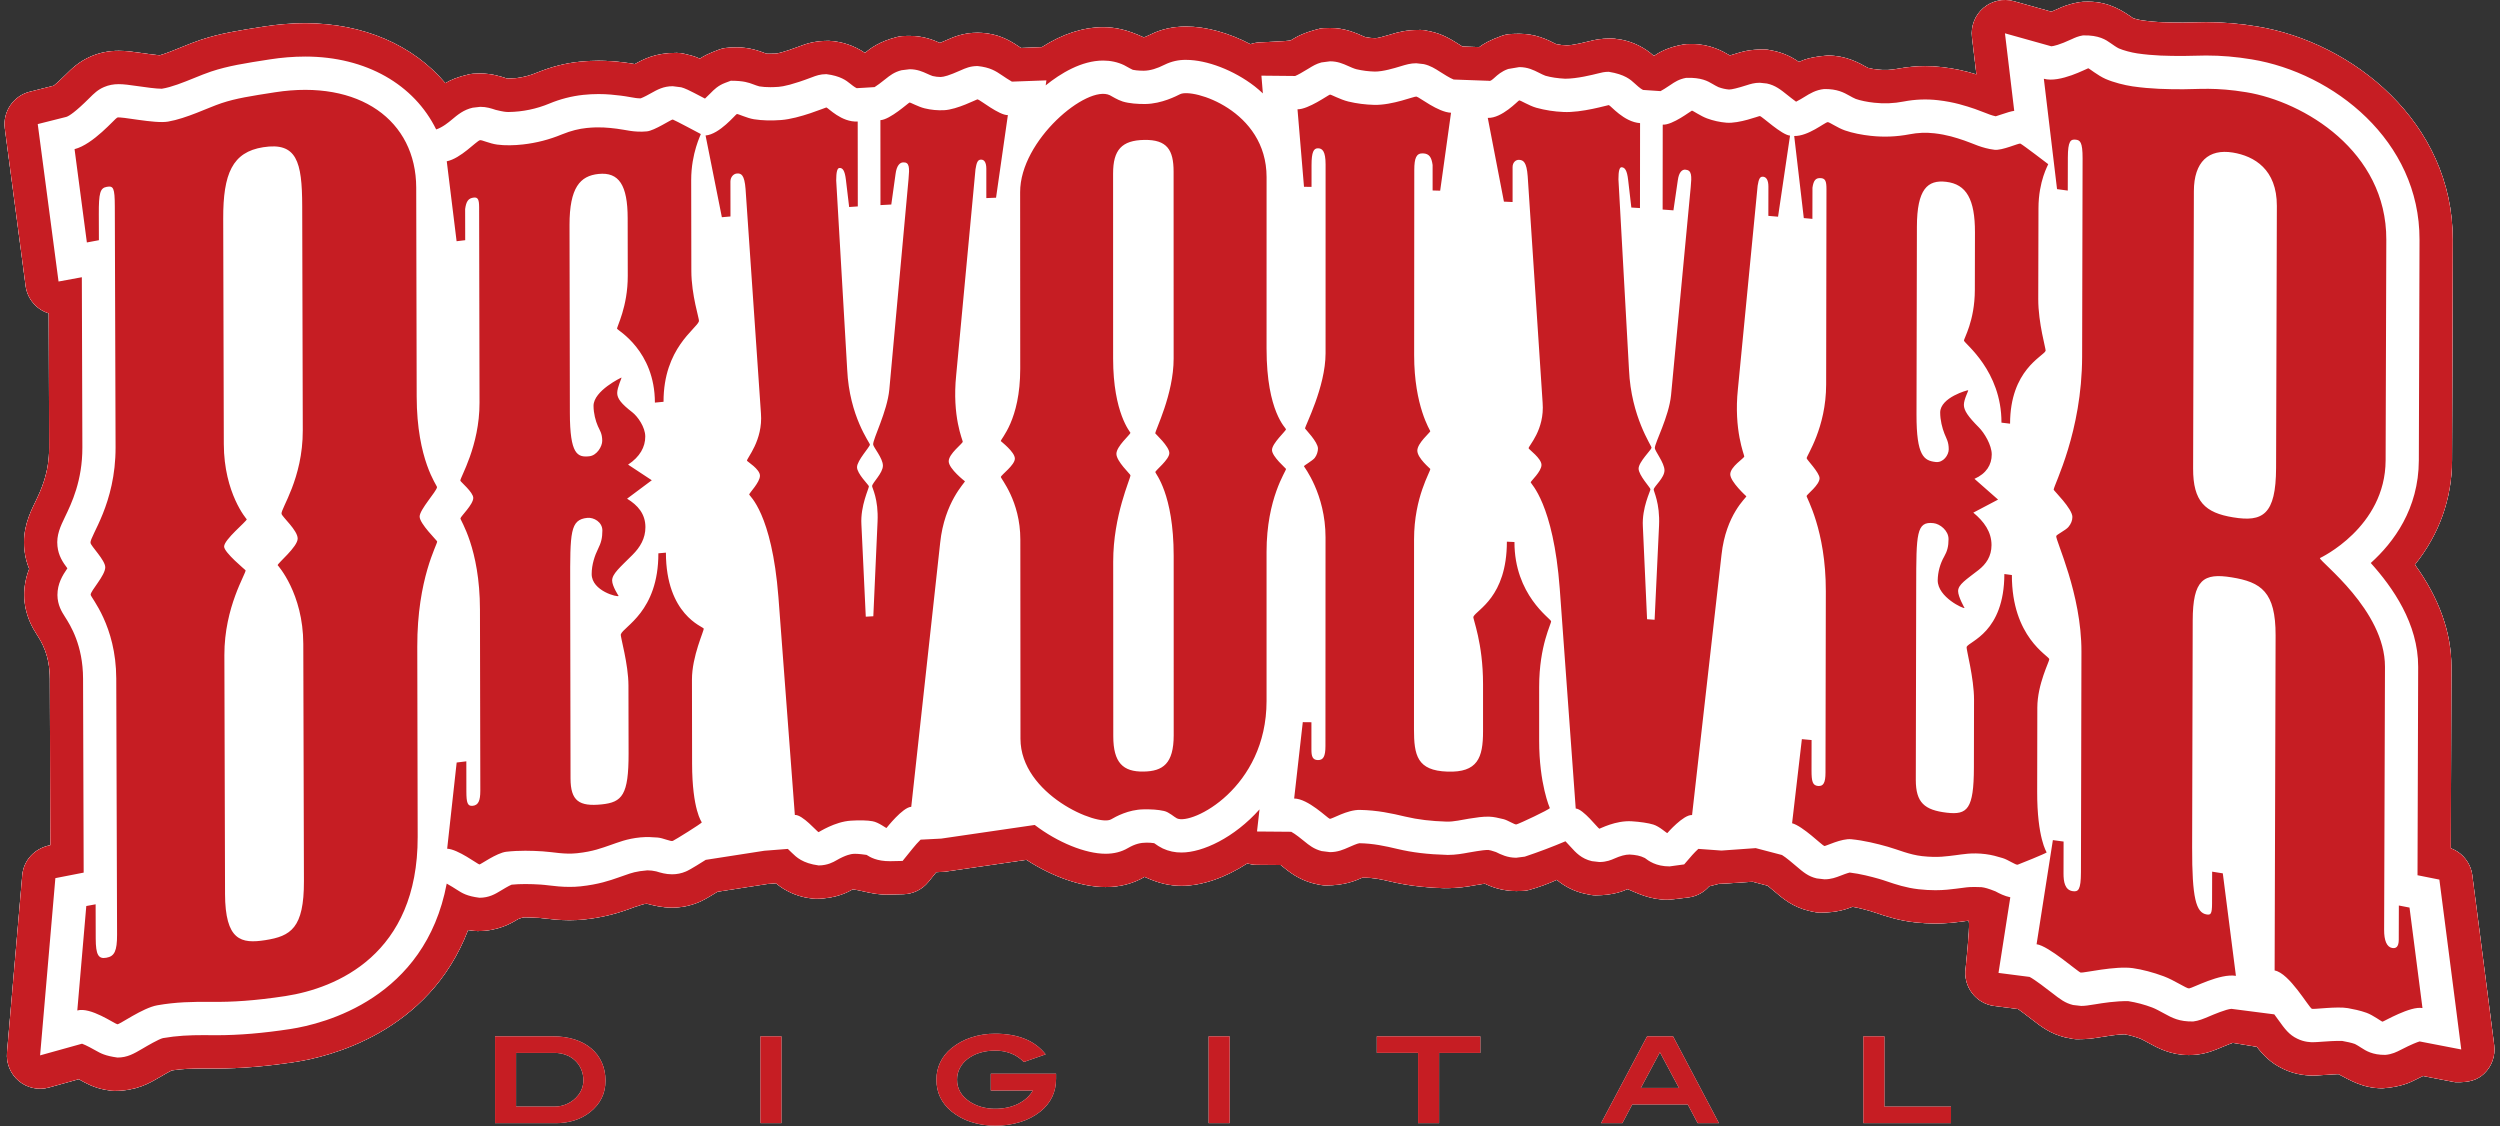
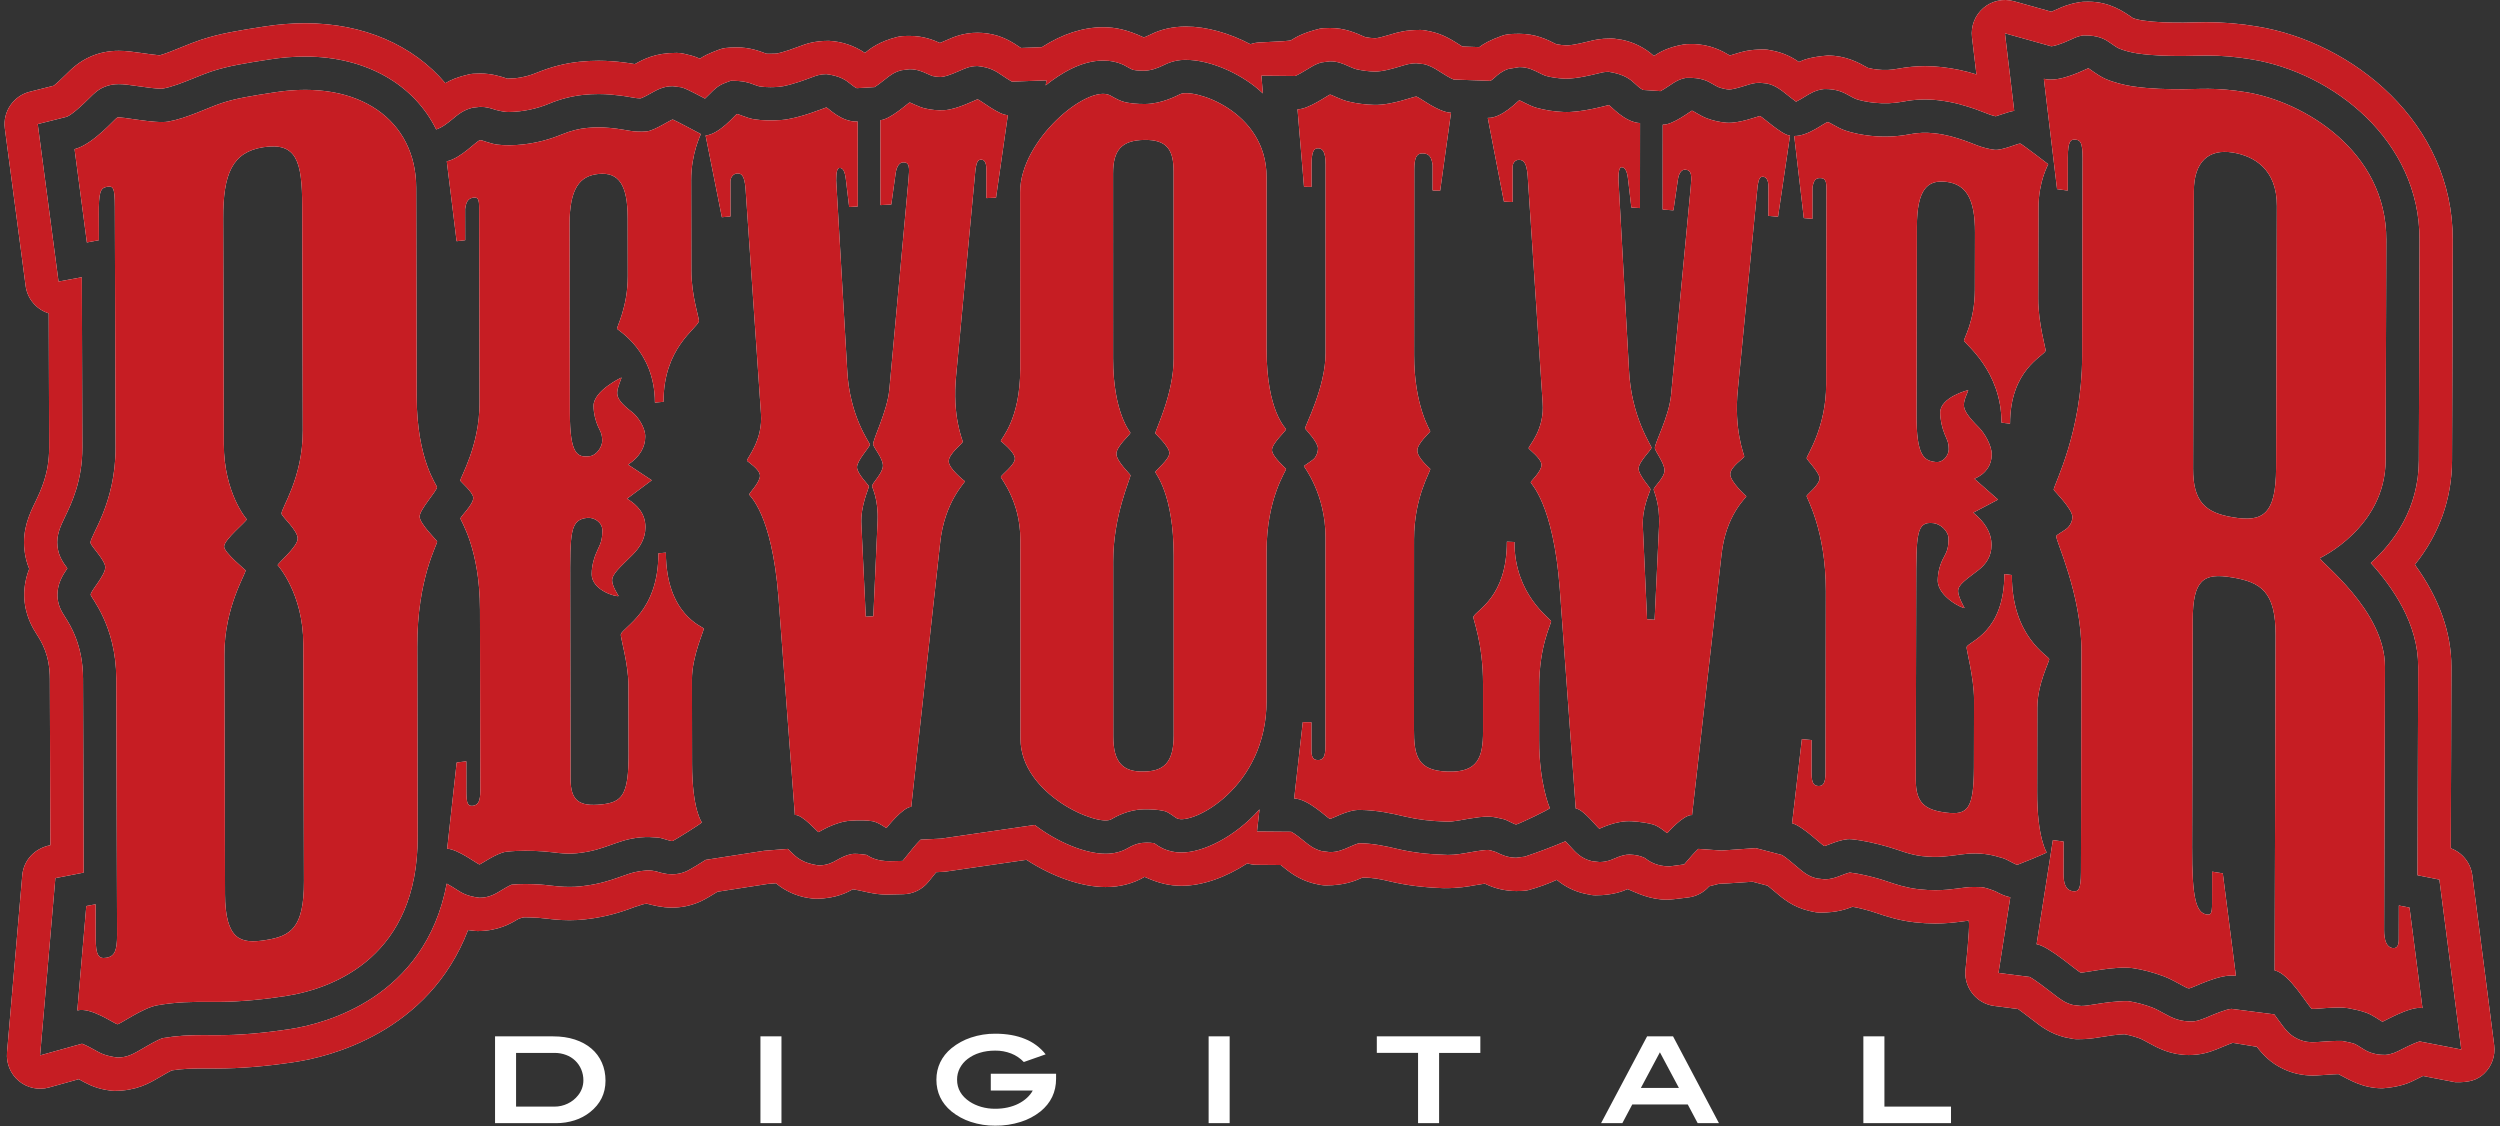
<svg xmlns="http://www.w3.org/2000/svg" width="100%" height="100%" viewBox="0 0 222 100" version="1.1" xml:space="preserve" style="fill-rule:evenodd;clip-rule:evenodd;stroke-linejoin:round;stroke-miterlimit:2;">
  <rect x="0" y="0" width="222" height="100" fill="#333333" stroke="none" />
  <g transform="matrix(1,0,0,1,-545,-818)">
    <g transform="matrix(1,0,0,1,550.171,825.5)">
      <g transform="matrix(1.176,0,0,1.176,-4.768,-7.5)">
        <path d="M171.525,35.324C171.515,38.889 170.503,39.429 168.285,39.065C166.165,38.723 165.252,37.87 165.26,35.375C165.286,27.001 165.293,22.815 165.317,14.438C165.321,12.208 166.438,11.223 168.258,11.519C169.873,11.783 171.591,12.785 171.583,15.549C171.559,23.459 171.547,27.413 171.525,35.324ZM180.795,68.375C180.792,69.412 180.792,69.928 180.788,70.959C180.786,71.494 180.584,71.639 180.28,71.58C179.882,71.504 179.68,71.017 179.683,70.217L179.747,50.35C179.759,46.073 174.794,42.405 174.835,42.141C174.835,42.141 179.78,39.836 179.796,34.757C179.817,28.094 179.83,24.763 179.848,18.098C179.87,11.416 173.628,7.68 169.282,6.965C166.955,6.579 165.633,6.74 164.525,6.74C163.317,6.74 162.095,6.724 160.679,6.52C160.07,6.428 159.259,6.226 158.653,5.962C158.046,5.695 157.395,5.146 157.338,5.156C157.252,5.163 155.205,6.288 153.988,5.948C154.388,9.282 154.586,10.95 154.985,14.281C155.311,14.324 155.471,14.347 155.795,14.391C155.799,13.392 155.799,12.891 155.801,11.893C155.805,10.648 156.009,10.493 156.414,10.548C156.719,10.592 156.918,10.714 156.914,11.959C156.9,17.945 156.895,20.941 156.879,26.929C156.866,32.629 154.754,36.595 154.73,36.976C154.727,37.036 156.147,38.413 156.144,39.036C156.144,39.303 156.042,39.558 155.839,39.799C155.636,40.037 154.949,40.369 154.924,40.476C154.858,40.786 156.837,44.836 156.827,49.202C156.813,55.867 156.807,59.199 156.79,65.864C156.787,67.201 156.586,67.351 156.18,67.294C155.573,67.214 155.473,66.577 155.474,65.954C155.475,64.99 155.477,64.508 155.479,63.546C155.155,63.503 154.994,63.482 154.67,63.437C154.174,66.583 153.931,68.154 153.44,71.3C154.35,71.417 156.553,73.387 156.772,73.44C156.956,73.484 159.402,72.914 160.715,73.106C161.423,73.208 162.232,73.42 163.04,73.719C163.846,74.019 164.778,74.662 164.956,74.636C165.252,74.598 167.281,73.487 168.492,73.686C168.098,70.591 167.898,69.041 167.502,65.947C167.234,65.903 166.965,65.861 166.697,65.819C166.692,66.779 166.691,67.263 166.69,68.226C166.688,69.026 166.587,69.097 166.282,69.051C165.478,68.924 165.176,67.807 165.186,63.978C165.206,57.136 165.212,53.714 165.229,46.869C165.235,43.753 166.049,43.25 168.17,43.596C170.392,43.954 171.497,44.686 171.488,47.978C171.461,58.099 171.444,63.162 171.415,73.281C172.525,73.471 173.981,76.058 174.229,76.175C174.339,76.229 176.143,75.979 176.947,76.125C177.35,76.2 177.855,76.295 178.357,76.477C178.858,76.659 179.501,77.152 179.562,77.147C179.649,77.14 181.676,75.945 182.579,76.119C182.19,73.085 181.992,71.566 181.6,68.531L180.795,68.375ZM153.485,59.778L153.496,53.434C153.5,51.652 154.42,49.929 154.399,49.771C154.362,49.513 151.564,48.126 151.575,43.421C151.347,43.392 151.233,43.374 151.007,43.345C150.997,47.766 148.349,48.417 148.157,48.849C148.105,48.96 148.72,51.196 148.717,52.836L148.707,57.968C148.699,61.105 148.211,61.544 146.67,61.368C144.967,61.17 144.32,60.6 144.32,58.89C144.332,53.046 144.34,50.121 144.35,44.277C144.356,40.284 144.36,39.354 145.656,39.503C146.144,39.556 146.793,40.063 146.792,40.705C146.792,41.271 146.689,41.625 146.467,42.018C146.154,42.567 145.985,43.186 145.974,43.818C145.972,45.102 147.96,45.998 148.001,45.908C148.001,45.908 147.514,45.063 147.514,44.634C147.518,44.136 148.109,43.779 149.062,43.037C149.623,42.597 150.035,42.014 150.037,41.159C150.038,40.161 149.473,39.379 148.662,38.71L150.532,37.725C149.819,37.097 149.462,36.781 148.749,36.156C149.642,35.762 150.052,35.099 150.054,34.316C150.055,33.606 149.487,32.678 149.084,32.276C148.274,31.462 147.95,30.997 147.95,30.57C147.952,30.142 148.298,29.526 148.276,29.467C148.266,29.439 146.163,30.005 146.161,31.147C146.161,31.718 146.314,32.323 146.485,32.751C146.63,33.121 146.807,33.359 146.807,33.931C146.804,34.361 146.397,34.951 145.827,34.886C144.935,34.787 144.367,34.438 144.373,31.302L144.403,17.117C144.408,14.264 145.22,13.568 146.603,13.728C148.144,13.904 148.793,15.054 148.787,17.551C148.785,19.289 148.78,20.161 148.778,21.901C148.772,24.251 147.933,25.571 147.958,25.722C147.994,25.942 150.798,27.992 150.788,31.914L151.438,31.992C151.445,27.929 153.938,26.923 154.123,26.492C154.163,26.393 153.561,24.422 153.566,22.57C153.572,19.832 153.574,18.461 153.583,15.725C153.585,13.657 154.324,12.437 154.32,12.397C154.32,12.397 152.373,10.905 152.212,10.842C152.094,10.8 150.83,11.379 150.262,11.31C149.288,11.19 148.637,10.83 147.989,10.612C147.34,10.394 146.689,10.175 145.713,10.064C145.09,9.994 144.461,10.019 143.846,10.14C142.881,10.326 141.893,10.365 140.916,10.257C140.266,10.188 139.533,10.047 138.966,9.847C138.394,9.647 137.793,9.211 137.666,9.222C137.431,9.248 136.199,10.294 135.138,10.269C135.428,12.747 135.574,13.989 135.862,16.467L136.512,16.527C136.517,15.587 136.515,15.117 136.517,14.174C136.599,13.614 136.762,13.414 137.168,13.451C137.494,13.482 137.575,13.704 137.574,14.275L137.55,29.031C137.546,32.311 136.08,34.391 136.077,34.599C136.074,34.702 137.053,35.685 137.053,36.115C137.051,36.615 136.107,37.325 136.074,37.45C136.042,37.56 137.534,40.011 137.526,44.644C137.518,50.119 137.511,52.855 137.501,58.334C137.501,59.115 137.338,59.386 136.934,59.349C136.527,59.309 136.444,59.013 136.446,58.159L136.45,55.881C136.158,55.854 136.01,55.839 135.717,55.813C135.42,58.353 135.277,59.621 134.978,62.163C135.79,62.377 137.252,63.846 137.415,63.883C137.509,63.906 138.712,63.295 139.446,63.37C140.42,63.465 141.393,63.708 142.204,63.937C143.014,64.167 143.824,64.537 144.798,64.647C146.016,64.781 146.676,64.651 147.313,64.578C147.873,64.511 148.531,64.364 149.585,64.494C150.068,64.554 150.473,64.671 150.88,64.795C151.285,64.915 151.871,65.335 152.013,65.293C152.139,65.253 154.174,64.43 154.203,64.364C154.203,64.364 153.477,63.272 153.485,59.778ZM130.02,9.265C129.519,9.224 129.025,9.114 128.553,8.94C128.064,8.76 127.478,8.344 127.413,8.355C127.343,8.367 125.945,9.462 125.21,9.412C125.208,11.978 125.208,13.257 125.203,15.823C125.529,15.846 125.694,15.863 126.019,15.883C126.151,14.979 126.214,14.529 126.347,13.626C126.429,12.992 126.674,12.792 126.918,12.811C127.409,12.845 127.405,13.273 127.324,14.125C126.73,20.411 126.434,23.553 125.838,29.845C125.673,31.472 124.618,33.427 124.613,33.826C124.609,34.056 125.343,34.946 125.343,35.516C125.343,36.084 124.564,36.717 124.527,36.957C124.507,37.079 125.014,37.987 124.932,39.693C124.796,42.533 124.732,43.957 124.597,46.798C124.37,46.781 124.257,46.775 124.028,46.758L123.71,39.755C123.631,38.322 124.29,37.08 124.284,36.94C124.277,36.827 123.388,35.883 123.388,35.384C123.39,34.884 124.356,33.959 124.366,33.809C124.38,33.657 122.823,31.496 122.663,27.919L121.866,13.543C121.866,12.899 121.946,12.619 122.11,12.629C122.357,12.645 122.517,12.869 122.598,13.585L122.84,15.671C123.101,15.687 123.232,15.693 123.492,15.711C123.494,13.146 123.494,11.864 123.499,9.297C122.276,9.215 121.281,7.964 121.136,7.935C121.083,7.927 119.096,8.529 117.709,8.455C117.02,8.427 116.337,8.321 115.672,8.139C115.107,7.98 114.448,7.553 114.367,7.582C114.284,7.606 113.06,8.946 111.999,8.902C112.486,11.428 112.733,12.695 113.219,15.225C113.479,15.238 113.611,15.245 113.873,15.255C113.873,14.201 113.871,13.675 113.873,12.618C113.873,12.262 114.116,12.058 114.36,12.069C114.69,12.086 114.934,12.239 115.014,13.309C115.468,20.15 115.69,23.566 116.141,30.404C116.302,32.479 115.063,33.67 115.082,33.849C115.09,33.929 116.055,34.609 116.055,35.106C116.055,35.604 115.252,36.319 115.239,36.422C115.229,36.513 116.95,38.003 117.434,44.446C117.915,51.086 118.157,54.407 118.64,61.051C119.211,61.083 120.317,62.551 120.428,62.577C120.462,62.585 121.65,61.939 122.871,62.015C123.522,62.057 124.121,62.146 124.499,62.262C124.969,62.406 125.505,62.915 125.555,62.907C125.555,62.907 126.778,61.497 127.426,61.544L129.649,41.892C129.979,38.85 131.524,37.578 131.527,37.478C131.527,37.478 130.309,36.383 130.309,35.813C130.311,35.243 131.349,34.605 131.369,34.473C131.382,34.371 130.559,32.48 130.887,29.373C131.483,23.231 131.779,20.16 132.377,14.023C132.458,13.53 132.542,13.323 132.785,13.343C133.028,13.364 133.19,13.593 133.19,14.09L133.186,16.3C133.48,16.327 133.626,16.338 133.918,16.364C134.279,13.914 134.463,12.69 134.823,10.241C134.174,10.181 132.724,8.793 132.546,8.763C132.48,8.748 130.996,9.343 130.02,9.265ZM116.78,46.907C116.726,46.69 114.01,44.92 114.014,40.928C113.786,40.918 113.672,40.914 113.442,40.902C113.439,45.109 111.15,46.039 110.912,46.573C110.854,46.704 111.645,48.527 111.642,51.667L111.642,55.227C111.642,57.224 111.233,58.344 108.952,58.265C106.668,58.188 106.425,57.046 106.427,55.049L106.433,40.723C106.436,37.513 107.686,35.61 107.658,35.408C107.654,35.382 106.679,34.594 106.68,34.023C106.685,33.456 107.642,32.666 107.66,32.56C107.667,32.52 106.438,30.67 106.44,26.82C106.444,21.231 106.444,18.434 106.45,12.845C106.45,11.917 106.611,11.565 107.101,11.581C107.591,11.597 107.753,11.887 107.834,12.457L107.834,14.383C108.062,14.391 108.175,14.393 108.405,14.399L109.225,8.513C108.246,8.477 106.845,7.343 106.615,7.293C106.46,7.254 104.817,7.95 103.427,7.919C102.767,7.903 102.111,7.819 101.469,7.667C100.829,7.507 100.163,7.127 100.082,7.144C99.936,7.184 98.449,8.262 97.632,8.254C97.825,10.596 97.927,11.765 98.122,14.105C98.35,14.11 98.463,14.11 98.692,14.112L98.692,12.473C98.692,11.475 98.854,11.191 99.182,11.197C99.508,11.203 99.753,11.417 99.753,12.417C99.751,18.12 99.751,20.972 99.751,26.677C99.749,29.241 98.188,32.172 98.201,32.357C98.201,32.387 99.177,33.369 99.177,33.868C99.177,34.081 99.097,34.364 98.934,34.576C98.771,34.787 98.124,35.143 98.118,35.207C98.114,35.234 99.749,37.299 99.748,40.577L99.742,56.333C99.742,57.119 99.582,57.399 99.173,57.394C98.765,57.387 98.683,57.105 98.683,56.604L98.683,54.537L98.031,54.53C97.773,56.838 97.641,57.99 97.379,60.296C98.437,60.306 99.893,61.781 100.067,61.827C100.221,61.867 101.372,61.135 102.349,61.157C103.653,61.18 104.722,61.412 105.771,61.662C106.741,61.892 107.725,62.003 108.868,62.04C109.439,62.062 110.035,61.9 110.578,61.818C111.11,61.739 111.638,61.644 112.126,61.668C112.453,61.678 112.784,61.758 113.182,61.853C113.506,61.93 114.036,62.284 114.16,62.253C114.416,62.184 116.62,61.143 116.686,61.02C116.686,61.02 115.876,59.196 115.879,55.916L115.88,51.853C115.882,48.718 116.821,47.073 116.78,46.907ZM86.003,58.261C84.453,58.286 83.721,57.589 83.721,55.591C83.717,50.315 83.717,47.677 83.715,42.402C83.715,38.908 85.031,36.136 85.019,35.889C85.014,35.804 83.957,34.84 83.957,34.269C83.957,33.7 85,32.821 85.018,32.684C85.023,32.636 83.711,31.212 83.709,27.076C83.709,21.487 83.709,18.69 83.707,13.101C83.707,11.319 84.358,10.592 86.071,10.565C87.784,10.54 88.276,11.322 88.276,12.96C88.276,18.608 88.279,21.43 88.279,27.076C88.279,29.789 86.876,32.5 86.893,32.726C86.897,32.754 87.954,33.713 87.954,34.211C87.954,34.708 86.902,35.515 86.895,35.651C86.887,35.747 88.282,37.275 88.282,41.976C88.282,47.396 88.282,50.103 88.284,55.52C88.284,57.662 87.47,58.24 86.004,58.261L86.003,58.261ZM95.295,26.348C95.297,21.156 95.297,18.562 95.297,13.372C95.297,8.308 89.705,6.639 88.767,7.112C88.501,7.243 87.379,7.836 86.153,7.853C85.583,7.863 84.913,7.811 84.44,7.667C84.038,7.544 83.591,7.253 83.458,7.189C81.748,6.374 76.685,10.583 76.688,14.505L76.695,27.838C76.697,31.755 75.2,33.142 75.23,33.308C75.235,33.329 76.29,34.124 76.29,34.628C76.291,35.121 75.255,35.858 75.233,36.016C75.215,36.136 76.703,37.819 76.703,40.742C76.709,46.758 76.71,49.767 76.713,55.782C76.716,59.992 82.573,62.449 83.56,61.867C83.91,61.664 84.862,61.131 86.004,61.115C86.574,61.105 87.084,61.131 87.551,61.236C87.933,61.319 88.328,61.7 88.529,61.796C89.656,62.328 95.293,59.498 95.295,52.939L95.295,41.674C95.295,37.61 96.778,35.577 96.766,35.408C96.759,35.366 95.706,34.478 95.706,33.979C95.706,33.479 96.75,32.549 96.766,32.416C96.776,32.331 95.296,31.123 95.296,26.348L95.295,26.348ZM73.477,7.501C73.414,7.491 71.927,8.276 70.948,8.321C70.454,8.346 69.959,8.299 69.479,8.181C68.99,8.062 68.402,7.727 68.337,7.742C68.249,7.764 66.871,9.032 66.137,9.074L66.141,15.488C66.466,15.471 66.631,15.459 66.959,15.443C67.087,14.523 67.15,14.064 67.28,13.146C67.361,12.499 67.606,12.271 67.85,12.262C68.34,12.232 68.34,12.662 68.261,13.52C67.678,19.881 67.388,23.063 66.809,29.426C66.649,31.077 65.572,33.139 65.589,33.559C65.599,33.772 66.324,34.587 66.326,35.159C66.326,35.73 65.537,36.439 65.51,36.702C65.5,36.827 66.002,37.67 65.922,39.386C65.794,42.246 65.729,43.674 65.602,46.534L65.032,46.566C64.899,43.779 64.833,42.388 64.702,39.601C64.618,38.181 65.285,36.866 65.267,36.717C65.254,36.619 64.371,35.773 64.371,35.275C64.371,34.775 65.345,33.738 65.345,33.573C65.345,33.427 63.796,31.458 63.629,27.905L62.799,13.626C62.799,12.983 62.879,12.696 63.041,12.684C63.287,12.667 63.449,12.87 63.532,13.579L63.777,15.632L64.43,15.587C64.426,13.023 64.425,11.743 64.423,9.175C63.2,9.252 62.185,8.133 62.055,8.113C62.011,8.109 60.021,8.963 58.635,9.064C57.902,9.117 57.238,9.105 56.598,9.006C56.036,8.917 55.378,8.581 55.294,8.611C55.191,8.649 53.994,10.141 52.935,10.231L54.165,16.402C54.425,16.379 54.556,16.367 54.816,16.346L54.812,13.712C54.812,13.355 55.056,13.12 55.299,13.102C55.625,13.074 55.871,13.197 55.954,14.262L57.116,31.208C57.281,33.265 56.029,34.611 56.062,34.788C56.074,34.851 57.042,35.422 57.042,35.922C57.042,36.42 56.233,37.23 56.229,37.34C56.224,37.435 57.939,38.706 58.436,45.083L59.676,61.538C60.247,61.493 61.368,62.819 61.468,62.836C61.49,62.84 62.689,62.043 63.908,61.969C64.56,61.927 65.155,61.942 65.534,62.01C66.002,62.091 66.547,62.53 66.596,62.52C66.601,62.52 67.816,60.956 68.466,60.922C69.338,52.949 69.774,48.962 70.649,40.992C70.972,37.907 72.527,36.445 72.519,36.342C72.519,36.342 71.295,35.398 71.295,34.832C71.295,34.26 72.342,33.504 72.355,33.354C72.363,33.25 71.535,31.465 71.86,28.315C72.441,22.098 72.734,18.995 73.317,12.781C73.399,12.279 73.48,12.062 73.725,12.053C73.969,12.043 74.135,12.248 74.135,12.747L74.135,14.958L74.869,14.928C75.225,12.433 75.405,11.188 75.762,8.692C75.11,8.715 73.639,7.522 73.477,7.502L73.477,7.501ZM49.94,41.73L49.371,41.781C49.378,46.199 46.714,47.316 46.536,47.902C46.486,48.064 47.111,50.127 47.112,51.766C47.115,53.819 47.116,54.846 47.122,56.899C47.126,60.035 46.638,60.579 45.095,60.739C43.392,60.914 42.741,60.486 42.738,58.776L42.713,44.163C42.705,40.171 42.703,39.24 44.003,39.104C44.49,39.054 45.141,39.414 45.143,40.055C45.143,40.628 45.043,40.995 44.819,41.441C44.569,41.945 44.333,42.637 44.335,43.351C44.338,44.634 46.333,45.119 46.369,44.999C46.369,44.999 45.88,44.26 45.88,43.834C45.88,43.334 46.46,42.856 47.42,41.896C47.99,41.327 48.394,40.66 48.393,39.804C48.391,38.806 47.821,38.151 47.008,37.657C47.755,37.101 48.128,36.821 48.874,36.264C48.157,35.79 47.799,35.555 47.084,35.084C47.977,34.496 48.384,33.747 48.381,32.964C48.381,32.25 47.809,31.447 47.402,31.13C46.588,30.5 46.263,30.104 46.262,29.677C46.262,29.25 46.612,28.551 46.585,28.505C46.585,28.505 44.475,29.501 44.475,30.645C44.477,31.215 44.631,31.785 44.802,32.175C44.948,32.511 45.129,32.715 45.132,33.287C45.132,33.714 44.726,34.393 44.158,34.453C43.263,34.55 42.693,34.325 42.688,31.188C42.678,25.515 42.674,22.679 42.662,17.003C42.657,14.15 43.47,13.278 44.852,13.135C46.396,12.975 47.05,13.981 47.053,16.478L47.06,20.828C47.065,23.181 46.21,24.691 46.254,24.829C46.287,24.935 49.102,26.479 49.109,30.401C49.371,30.373 49.5,30.363 49.761,30.339C49.754,26.274 52.271,24.833 52.437,24.25C52.477,24.11 51.863,22.304 51.861,20.454L51.849,13.606C51.849,11.54 52.589,10.156 52.577,10.122C52.577,10.122 50.589,9.063 50.459,9.025C50.361,9.002 49.077,9.865 48.507,9.92C47.531,10.014 46.877,9.793 46.228,9.718C45.578,9.64 44.926,9.564 43.95,9.665C43.38,9.725 42.81,9.857 42.08,10.151C41.146,10.539 40.162,10.793 39.157,10.906C38.507,10.982 37.777,10.997 37.208,10.919C36.638,10.846 36.028,10.554 35.904,10.584C35.624,10.648 34.447,11.971 33.392,12.179L34.135,18.215C34.393,18.183 34.525,18.167 34.785,18.137C34.782,17.194 34.785,16.723 34.78,15.783C34.86,15.2 35.022,14.968 35.428,14.919C35.752,14.879 35.835,15.082 35.836,15.652C35.848,21.553 35.856,24.506 35.866,30.409C35.874,33.687 34.391,36.069 34.417,36.293C34.427,36.379 35.393,37.169 35.394,37.597C35.394,38.097 34.447,38.987 34.424,39.144C34.404,39.278 35.89,41.386 35.899,46.018C35.911,51.495 35.916,54.231 35.926,59.705C35.927,60.489 35.767,60.796 35.362,60.846C34.958,60.897 34.875,60.617 34.873,59.763C34.873,58.849 34.873,58.398 34.87,57.488C34.577,57.52 34.432,57.54 34.14,57.578C33.855,60.179 33.71,61.481 33.423,64.086C34.234,64.121 35.724,65.254 35.859,65.276C35.941,65.286 37.153,64.406 37.882,64.316C38.855,64.206 39.83,64.233 40.64,64.286C41.45,64.337 42.263,64.531 43.236,64.427C44.454,64.298 45.116,64.025 45.753,63.809C46.315,63.62 46.97,63.331 48.026,63.23C48.513,63.184 48.919,63.214 49.326,63.244C49.732,63.279 50.314,63.564 50.463,63.495C50.626,63.427 52.633,62.18 52.653,62.095C52.653,62.095 51.923,61.158 51.917,57.663C51.912,55.127 51.911,53.854 51.907,51.317C51.904,49.538 52.837,47.609 52.794,47.463C52.751,47.316 49.948,46.433 49.94,41.73ZM16.65,67.47L16.6,49.47C16.59,45.817 18.26,43.282 18.2,43.061C18.194,43.041 16.58,41.721 16.58,41.272C16.577,40.742 18.276,39.377 18.29,39.212C18.29,39.212 16.567,37.263 16.557,33.522C16.538,26.717 16.53,23.312 16.512,16.505C16.502,13.119 17.205,11.482 19.53,11.117C22.06,10.721 22.47,12.179 22.477,15.565L22.52,32.495C22.53,36.15 20.837,38.436 20.917,38.799C20.97,39.04 22.133,40.04 22.135,40.666C22.138,41.291 20.623,42.526 20.623,42.678C20.623,42.678 22.55,44.793 22.559,48.622C22.579,55.789 22.589,59.369 22.607,66.533C22.617,70.095 21.607,70.689 19.688,70.991C17.871,71.276 16.659,71.032 16.649,67.471L16.65,67.47ZM32.657,36.788C32.672,36.653 31.132,34.756 31.121,29.945C31.107,23.636 31.102,20.485 31.086,14.173C31.076,9.098 26.802,5.98 20.428,6.967C18.608,7.25 17.484,7.423 16.384,7.789C15.377,8.124 13.757,8.939 12.345,9.183C11.335,9.358 8.767,8.769 8.506,8.88C8.334,8.955 6.697,10.905 5.287,11.262L6.217,18.308C6.58,18.242 6.763,18.208 7.125,18.138C7.125,17.355 7.121,16.962 7.119,16.179C7.113,14.576 7.214,14.199 7.716,14.109C8.223,14.015 8.323,14.179 8.327,15.601L8.384,33.775C8.396,38.052 6.436,40.478 6.491,40.989C6.515,41.229 7.604,42.299 7.605,42.833C7.607,43.458 6.502,44.6 6.502,44.908C6.504,45.116 8.425,47.228 8.436,51.236L8.497,70.57C8.5,71.82 8.298,72.212 7.695,72.318C7.092,72.431 6.889,72.113 6.885,70.864L6.878,68.284C6.596,68.335 6.455,68.359 6.173,68.414L5.494,76.301C6.499,76.021 8.291,77.299 8.518,77.342C8.678,77.373 10.426,76.105 11.532,75.91C12.944,75.663 14.152,75.637 15.664,75.652C17.176,75.668 18.894,75.567 21.214,75.213C25.05,74.621 31.217,72.093 31.196,63.183C31.186,57.443 31.178,54.577 31.166,48.836C31.154,43.669 32.706,41.081 32.667,40.886C32.652,40.808 31.344,39.546 31.344,39.007C31.344,38.474 32.625,37.105 32.657,36.788ZM182.367,78.638C182.163,78.698 181.755,78.854 180.955,79.265C180.625,79.435 180.282,79.61 179.773,79.655C178.803,79.662 178.309,79.345 177.949,79.112C177.84,79.043 177.584,78.877 177.479,78.832C177.2,78.73 176.834,78.662 176.509,78.6C175.894,78.593 175.429,78.63 175.056,78.656C174.724,78.682 174.456,78.698 174.312,78.698C174.152,78.698 173.666,78.698 173.129,78.434C172.504,78.14 172.17,77.676 171.709,77.034C171.604,76.887 171.498,76.74 171.39,76.595L168.15,76.178C167.751,76.205 166.792,76.611 166.472,76.748C166.018,76.939 165.692,77.078 165.269,77.132C164.21,77.152 163.681,76.862 163.069,76.527C162.777,76.367 162.414,76.168 162.166,76.075C161.582,75.855 160.977,75.694 160.361,75.596C159.411,75.582 158.436,75.74 157.854,75.836C157.365,75.914 157.095,75.958 156.804,75.958L156.195,75.888C155.589,75.738 155.25,75.473 154.573,74.949C154.224,74.679 153.336,73.99 152.914,73.767L150.564,73.465L151.268,68.955L151.456,67.755C151.004,67.661 150.639,67.47 150.332,67.305C149.787,67.09 149.54,67.022 149.278,66.99C148.476,66.957 148.23,66.991 147.948,67.03C147.83,67.047 147.364,67.105 147.364,67.105C146.962,67.156 146.461,67.22 145.798,67.22C145.389,67.22 144.972,67.196 144.525,67.146C143.582,67.04 142.797,66.776 142.167,66.563C141.951,66.491 141.739,66.418 141.527,66.359C140.957,66.197 140.125,65.979 139.33,65.886C139.135,65.93 138.783,66.066 138.642,66.122C138.289,66.257 137.925,66.397 137.422,66.397L136.833,66.328C136.198,66.178 135.82,65.856 135.304,65.415C135.078,65.222 134.499,64.728 134.216,64.562L132.233,64.042L129.647,64.226L127.9,64.099C127.742,64.244 127.591,64.396 127.448,64.556L126.829,65.271L125.726,65.422C124.69,65.423 124.13,64.995 123.861,64.789C123.501,64.609 123.177,64.555 122.711,64.526C122.383,64.526 122.007,64.63 121.544,64.836C121.341,64.926 120.965,65.092 120.429,65.092L119.861,65.026C119.064,64.841 118.639,64.369 118.263,63.952C118.174,63.854 118.014,63.677 117.866,63.525C116.858,63.952 115.833,64.339 114.794,64.685L114.144,64.768C113.48,64.768 112.981,64.519 112.616,64.338C112.308,64.229 112.109,64.183 112.036,64.18C111.784,64.178 111.466,64.227 111.159,64.274C110.823,64.324 110.695,64.348 110.565,64.374C110.128,64.455 109.583,64.556 108.976,64.556C107.433,64.511 106.291,64.369 105.196,64.109C104.234,63.881 103.357,63.69 102.306,63.672C102.149,63.689 101.703,63.887 101.512,63.972C101.1,64.155 100.673,64.344 100.082,64.344L99.452,64.265C98.859,64.108 98.508,63.822 98.137,63.518C97.959,63.373 97.451,62.958 97.158,62.808L94.574,62.786L94.764,61.116C92.859,63.254 90.471,64.373 88.877,64.373C88.388,64.379 87.904,64.275 87.46,64.069C87.231,63.956 87.014,63.822 86.81,63.669C86.613,63.638 86.413,63.624 86.213,63.629C85.803,63.634 85.395,63.707 84.819,64.042C84.345,64.322 83.777,64.467 83.141,64.467C81.621,64.467 79.521,63.613 77.789,62.293L70.727,63.323L69.171,63.403C68.956,63.617 68.754,63.842 68.565,64.079L67.813,65.009L66.876,65.029C65.852,65.035 65.358,64.722 65.092,64.553C64.434,64.46 64.254,64.467 64.067,64.478C63.953,64.485 63.545,64.54 62.798,64.972C62.604,65.085 62.148,65.348 61.476,65.35C60.256,65.186 59.786,64.723 59.442,64.386C59.345,64.29 59.246,64.195 59.147,64.101L57.367,64.241L52.947,64.928C51.807,65.648 51.579,65.752 51.443,65.809C51.116,65.949 50.766,66.019 50.401,66.019C49.922,66.019 49.528,65.896 49.211,65.799C48.992,65.747 48.768,65.721 48.543,65.72C47.693,65.787 47.318,65.921 46.884,66.076L46.336,66.266C45.71,66.486 44.853,66.783 43.5,66.928C43.22,66.957 42.939,66.971 42.657,66.97C42.068,66.97 41.56,66.911 41.111,66.858C40.899,66.834 40.692,66.808 40.484,66.795C40.101,66.769 39.718,66.755 39.334,66.755C38.958,66.755 38.608,66.769 38.289,66.802C38.064,66.893 37.627,67.159 37.475,67.252C37.059,67.504 36.588,67.79 35.861,67.79C34.906,67.667 34.556,67.442 34.149,67.18C34.009,67.09 33.671,66.874 33.389,66.72C31.756,75.401 24.129,77.307 21.595,77.7C19.499,78.02 17.713,78.17 15.97,78.17C15.97,78.17 15.235,78.163 15.041,78.163C13.962,78.163 13.025,78.203 11.964,78.387C11.64,78.464 10.758,78.982 10.427,79.178C9.757,79.571 9.273,79.855 8.527,79.856C7.597,79.727 7.268,79.542 6.887,79.327C6.697,79.22 6.174,78.927 5.853,78.81L2.685,79.692L3.838,66.308L5.975,65.891L5.929,51.244C5.922,48.707 4.969,47.212 4.562,46.574C4.325,46.202 4.002,45.694 3.994,44.932C3.994,44.074 4.374,43.453 4.745,42.913C4.396,42.454 4.069,41.957 3.996,41.243C3.906,40.403 4.226,39.738 4.564,39.035C5.058,38.012 5.884,36.299 5.877,33.782L5.837,20.934L4.078,21.257L2.507,9.37L4.674,8.824C4.877,8.757 5.354,8.454 6.399,7.414C6.754,7.059 7.035,6.779 7.511,6.574C7.862,6.422 8.223,6.354 8.625,6.354C9.005,6.354 9.447,6.416 10.058,6.504C10.636,6.587 11.428,6.701 11.876,6.701C12.611,6.586 13.513,6.219 14.309,5.896C14.763,5.712 15.192,5.536 15.592,5.403C16.89,4.973 18.14,4.778 20.033,4.484C20.916,4.345 21.809,4.274 22.703,4.271C27.324,4.271 30.933,6.401 32.593,9.774C33.075,9.618 33.546,9.224 33.753,9.052C34.223,8.658 34.668,8.286 35.353,8.132L35.924,8.067C36.394,8.067 36.761,8.189 37.086,8.297C37.68,8.445 37.866,8.457 38.066,8.457C39.126,8.443 40.173,8.225 41.151,7.816C41.962,7.479 42.818,7.259 43.691,7.164C44.094,7.122 44.474,7.102 44.855,7.102C45.525,7.102 46.078,7.167 46.521,7.22C46.747,7.246 46.978,7.286 47.217,7.328C47.527,7.384 47.773,7.428 48.033,7.428C48.287,7.333 48.619,7.148 48.775,7.06C49.302,6.764 49.757,6.51 50.455,6.51L51.096,6.591C51.392,6.679 51.509,6.715 52.891,7.444C53.005,7.34 53.137,7.214 53.306,7.04C53.558,6.782 53.871,6.46 54.419,6.255L54.842,6.097C55.812,6.097 56.192,6.239 56.527,6.365C56.647,6.409 56.895,6.503 56.994,6.523C57.244,6.563 57.519,6.583 57.824,6.583C58.027,6.583 58.237,6.573 58.454,6.557C58.802,6.532 59.522,6.385 60.962,5.837C61.268,5.72 61.585,5.599 62.055,5.599C63.126,5.733 63.569,6.09 63.835,6.303C63.936,6.385 64.193,6.593 64.349,6.658L64.946,6.624L65.697,6.577C65.878,6.467 66.157,6.26 66.53,5.961C66.85,5.705 67.181,5.441 67.733,5.303L68.343,5.228C68.918,5.228 69.329,5.415 69.66,5.566C69.767,5.614 69.991,5.716 70.083,5.742C70.278,5.789 70.484,5.814 70.693,5.814C70.943,5.799 71.29,5.716 72.201,5.31C72.557,5.151 72.925,4.987 73.476,4.987C74.433,5.089 74.847,5.368 75.326,5.691C75.491,5.803 75.829,6.031 76.066,6.164L78.671,6.068L78.617,6.446C79.737,5.546 81.32,4.573 82.954,4.573C83.521,4.573 84.052,4.689 84.534,4.918C84.93,5.134 85.115,5.241 85.195,5.271C85.252,5.287 85.572,5.341 86.022,5.341C86.513,5.334 87.012,5.181 87.6,4.885C88.101,4.637 88.655,4.512 89.214,4.521C90.794,4.521 92.827,5.304 94.395,6.516C94.615,6.686 94.817,6.868 95.017,7.053L94.907,5.713L97.455,5.738C97.651,5.659 97.987,5.472 98.459,5.182C98.789,4.978 99.049,4.818 99.441,4.714L100.088,4.63C100.66,4.63 101.072,4.813 101.435,4.975C101.622,5.059 101.905,5.185 102.08,5.228C102.539,5.335 103.008,5.394 103.48,5.405C104.098,5.405 104.937,5.15 105.388,5.013C105.838,4.876 106.163,4.777 106.599,4.777L107.172,4.842C107.663,4.954 108.013,5.177 108.416,5.435C108.626,5.569 109.16,5.91 109.426,6.005L112.093,6.102C112.191,6.145 112.336,6.025 112.529,5.849C112.737,5.66 113.045,5.381 113.54,5.209L114.376,5.067C115.019,5.067 115.466,5.293 115.862,5.493C115.986,5.556 116.247,5.688 116.352,5.72C116.783,5.842 117.255,5.912 117.839,5.944C118.739,5.946 119.919,5.646 120.307,5.549C120.575,5.48 120.807,5.421 121.134,5.421C122.354,5.617 122.789,6.021 123.077,6.286C123.192,6.392 123.531,6.706 123.722,6.791L125.043,6.881C125.189,6.805 125.425,6.663 125.811,6.401C126.089,6.211 126.435,5.974 126.983,5.878C128.126,5.841 128.614,6.128 128.971,6.338C129.084,6.403 129.319,6.541 129.417,6.579C129.685,6.679 129.955,6.739 130.217,6.76C130.424,6.76 130.87,6.652 131.527,6.442C131.837,6.343 132.129,6.249 132.542,6.249L133.077,6.306C133.708,6.441 134.118,6.768 134.628,7.177C134.775,7.294 135.051,7.514 135.279,7.679C135.496,7.573 135.771,7.405 135.911,7.319C136.331,7.059 136.765,6.79 137.401,6.723C138.385,6.708 138.897,6.995 139.308,7.225C139.44,7.299 139.685,7.436 139.791,7.472C140.138,7.595 140.667,7.703 141.178,7.757C141.92,7.841 142.67,7.81 143.402,7.666C144.256,7.501 145.131,7.467 145.995,7.566C147.23,7.706 148.089,7.996 148.78,8.226C149.006,8.303 149.23,8.389 149.458,8.481C149.786,8.611 150.058,8.719 150.354,8.781C150.528,8.732 150.781,8.645 150.919,8.598C151.205,8.501 151.467,8.416 151.752,8.368L151.052,2.516L154.553,3.496C154.711,3.483 155.147,3.4 156.105,2.953C156.321,2.853 156.585,2.73 156.943,2.673C158.158,2.641 158.689,3.016 159.039,3.264C159.189,3.37 159.499,3.589 159.659,3.659C159.994,3.804 160.58,3.963 161.044,4.032C162.281,4.212 163.354,4.225 164.525,4.225C164.736,4.225 164.955,4.219 165.19,4.212C165.511,4.202 165.857,4.192 166.24,4.192C167.391,4.192 168.487,4.285 169.69,4.484C175.847,5.498 182.381,10.617 182.355,18.108C182.342,22.853 182.332,25.909 182.32,29.681L182.304,34.766C182.292,38.427 180.401,40.96 178.674,42.512C180.318,44.333 182.264,47.086 182.254,50.358L182.204,66.089L183.854,66.419L184.274,69.659C184.554,71.814 184.744,73.287 185.066,75.8L185.507,79.246L182.365,78.639L182.367,78.638ZM187.553,75.479C187.266,73.239 187.084,71.823 186.85,70.015L186.762,69.335L186.342,66.095C186.223,65.167 185.596,64.38 184.718,64.056L184.763,50.366C184.77,47.772 183.844,45.18 182.007,42.637C183.84,40.351 184.802,37.673 184.812,34.774L184.829,29.688L184.833,28.441C184.843,25.208 184.853,22.326 184.864,18.114C184.894,9.234 177.278,3.184 170.097,2.001C168.823,1.785 167.532,1.677 166.24,1.677C165.832,1.677 165.462,1.687 165.118,1.697C164.88,1.704 164.7,1.71 164.526,1.71C163.414,1.71 162.479,1.697 161.403,1.541C161.176,1.504 160.952,1.45 160.733,1.378C160.027,0.884 158.955,0.126 157.341,0.126C156.987,0.126 156.848,0.137 156.711,0.161C155.848,0.301 155.332,0.541 155.054,0.669C154.848,0.764 154.685,0.835 154.559,0.885L151.726,0.092C150.92,-0.133 150.053,0.061 149.419,0.606C148.784,1.153 148.463,1.982 148.562,2.814L148.898,5.619C148.045,5.351 147.167,5.166 146.278,5.067C145.854,5.018 145.448,4.995 145.034,4.995C144.354,4.995 143.674,5.059 142.954,5.191C142.455,5.291 141.943,5.312 141.437,5.254C141.189,5.229 140.943,5.186 140.702,5.124C140.009,4.736 139.04,4.194 137.672,4.194C136.474,4.292 135.934,4.474 135.492,4.678C134.931,4.28 134.296,3.999 133.624,3.85C133.211,3.755 133.022,3.733 132.832,3.733C131.737,3.733 131.152,3.921 130.764,4.045C130.604,4.098 130.443,4.146 130.281,4.19C129.774,3.893 128.807,3.325 127.417,3.325C127.052,3.326 126.909,3.338 126.769,3.363C125.599,3.567 124.941,3.959 124.544,4.224C123.862,3.61 123.028,3.189 122.128,3.005C121.582,2.915 121.455,2.906 121.328,2.906C120.498,2.906 120.033,3.023 119.695,3.108C118.549,3.4 118.099,3.43 117.959,3.43C117.69,3.419 117.422,3.386 117.159,3.331C116.477,2.986 115.616,2.551 114.377,2.551C113.633,2.553 113.348,2.603 113.078,2.701C112.128,3.041 111.682,3.314 111.356,3.558L110.081,3.512C109.265,2.994 108.644,2.597 107.728,2.388C107.289,2.283 107.095,2.261 106.901,2.261C105.791,2.261 105.191,2.444 104.661,2.606C104.072,2.786 103.681,2.88 103.494,2.888C103.241,2.879 102.989,2.85 102.741,2.801C101.983,2.466 101.194,2.114 100.089,2.114C99.639,2.115 99.465,2.134 99.295,2.17C98.051,2.48 97.55,2.79 97.148,3.037C97.071,3.085 96.332,3.139 94.932,3.197C94.622,3.197 94.342,3.245 94.076,3.338C92.474,2.495 90.732,2.005 89.216,2.005C88.232,2.005 87.328,2.209 86.529,2.61C86.222,2.764 86.075,2.81 86.022,2.824C84.792,2.255 83.898,2.057 82.955,2.057C81.445,2.057 79.891,2.563 78.323,3.564L76.753,3.622C76.145,3.212 75.354,2.678 74.193,2.523C73.956,2.491 73.717,2.473 73.477,2.471C72.393,2.471 71.635,2.809 71.182,3.011C70.94,3.121 70.76,3.194 70.632,3.244C70.182,3.041 69.404,2.712 68.344,2.712C67.825,2.713 67.624,2.738 67.426,2.787C66.046,3.131 65.37,3.672 64.967,3.995C64.16,3.447 63.217,3.132 62.243,3.083C61.127,3.083 60.468,3.334 60.074,3.484C58.736,3.994 58.282,4.047 58.264,4.048C57.716,4.066 57.616,4.062 57.527,4.054C56.983,3.848 56.269,3.579 55.308,3.579C54.538,3.583 54.245,3.637 53.969,3.74C53.136,4.05 52.793,4.238 52.505,4.43C52.302,4.338 52.092,4.261 51.878,4.2C51.799,4.176 51.608,4.129 51.302,4.057C51.118,4.014 50.931,3.993 50.742,3.993C49.132,3.993 48.245,4.476 47.594,4.841C47.335,4.793 47.075,4.753 46.814,4.721C46.165,4.635 45.511,4.59 44.856,4.586C44.39,4.586 43.924,4.611 43.434,4.661C42.345,4.775 41.324,5.035 40.216,5.481C39.693,5.703 39.141,5.847 38.576,5.909C38.027,5.94 37.994,5.939 37.967,5.939C37.469,5.774 36.797,5.551 35.925,5.551C35.428,5.554 35.249,5.575 35.073,5.615C34.199,5.813 33.703,6.033 33.286,6.28C30.86,3.407 27.081,1.755 22.703,1.755C21.718,1.755 20.691,1.837 19.653,1.997C17.703,2.3 16.299,2.518 14.804,3.014C14.33,3.174 13.869,3.36 13.381,3.558C12.871,3.766 12.153,4.058 11.718,4.178C11.283,4.134 10.85,4.079 10.418,4.013C9.726,3.914 9.185,3.837 8.626,3.837C7.879,3.837 7.193,3.974 6.529,4.258C5.606,4.658 5.067,5.196 4.634,5.626C4.155,6.103 3.866,6.352 3.715,6.471L1.896,6.931C0.665,7.243 -0.146,8.441 0.022,9.7L1.592,21.587C1.719,22.558 2.402,23.369 3.337,23.66L3.368,33.791C3.374,35.728 2.756,37.007 2.306,37.942C1.896,38.792 1.336,39.956 1.502,41.515C1.557,42.059 1.69,42.535 1.864,42.955C1.614,43.584 1.485,44.256 1.485,44.933C1.5,46.438 2.14,47.444 2.447,47.927C2.787,48.459 3.417,49.447 3.42,51.252L3.46,63.822C2.26,64.054 1.435,64.973 1.338,66.093L0.186,79.476C0.115,80.296 0.45,81.101 1.082,81.628C1.713,82.154 2.564,82.337 3.355,82.116L5.605,81.489C6.135,81.789 6.731,82.125 7.58,82.282C7.963,82.356 8.122,82.372 8.282,82.372C9.953,82.372 10.918,81.803 11.693,81.347C12.213,81.041 12.486,80.895 12.625,80.827C13.419,80.704 14.149,80.678 15.04,80.678C15.231,80.678 15.951,80.683 15.952,80.683C17.84,80.683 19.748,80.525 21.972,80.184C24.443,79.804 32.022,78.009 35,70.231C35.533,70.301 35.626,70.305 35.72,70.305C37.286,70.303 38.253,69.718 38.772,69.403C39.097,69.27 39.213,69.268 39.332,69.268C39.624,69.268 39.948,69.28 40.322,69.304C41.312,69.414 41.922,69.486 42.656,69.486C43.036,69.486 43.397,69.468 43.763,69.428C44.923,69.309 46.063,69.045 47.157,68.642C48.251,68.239 47.607,68.487 47.727,68.444C48.115,68.305 48.25,68.261 48.497,68.237C48.994,68.361 49.619,68.534 50.4,68.534C51.104,68.534 51.786,68.395 52.425,68.124C52.671,68.018 52.947,67.887 53.837,67.335L57.657,66.741L58.247,66.695C58.941,67.274 59.777,67.656 60.669,67.801C61.003,67.855 61.136,67.865 61.271,67.865C62.822,67.861 63.748,67.326 64.051,67.15C64.841,67.267 65.612,67.55 66.594,67.55C66.811,67.55 67.236,67.541 67.867,67.522C68.603,67.506 69.295,67.166 69.758,66.594L70.352,65.86C70.933,65.83 71.01,65.822 71.087,65.811L77.164,64.925C79.136,66.209 81.351,66.981 83.14,66.981C84.228,66.981 85.22,66.721 86.088,66.211C87.151,66.705 87.988,66.887 88.876,66.887C90.43,66.887 92.197,66.263 93.844,65.192C94.071,65.262 94.309,65.3 94.551,65.302L96.365,65.317C97.007,65.84 97.695,66.4 98.809,66.697C99.365,66.834 99.567,66.859 99.769,66.859C101.201,66.859 101.999,66.506 102.525,66.272C103.316,66.256 103.92,66.39 104.615,66.556C105.88,66.856 107.175,67.018 108.692,67.066C109.814,67.071 110.542,66.936 111.023,66.846C111.6,66.75 111.689,66.736 111.774,66.724C112.511,67.087 113.321,67.278 114.142,67.284C114.706,67.28 114.913,67.254 115.114,67.2C115.832,67 116.533,66.745 117.211,66.437C117.814,66.942 118.527,67.298 119.293,67.475C119.759,67.585 119.949,67.606 120.14,67.606C121.494,67.606 122.266,67.264 122.557,67.136C123.274,67.431 124.243,67.937 125.553,67.937C125.744,67.937 126.283,67.879 127.166,67.763C127.769,67.681 128.321,67.382 128.72,66.923L129.464,66.734C129.624,66.739 130.469,66.687 131.997,66.579L133.133,66.879C133.253,66.972 133.425,67.115 133.676,67.33C134.28,67.844 135.026,68.48 136.238,68.772C136.703,68.887 136.906,68.912 137.11,68.912C138.39,68.912 139.081,68.646 139.54,68.47C140.024,68.553 140.495,68.68 140.843,68.78C141.004,68.824 141.158,68.877 141.315,68.93C142.072,69.185 143.036,69.51 144.245,69.645C144.76,69.704 145.278,69.734 145.797,69.735C146.617,69.735 147.229,69.657 147.677,69.6C147.677,69.6 148.167,69.54 148.29,69.521C148.398,69.507 148.33,70.691 148.087,73.075C147.981,73.745 148.151,74.43 148.558,74.973C148.963,75.516 149.571,75.872 150.243,75.959L152.043,76.191C152.238,76.331 152.549,76.559 153.035,76.935C153.807,77.535 154.47,78.05 155.589,78.329C156.144,78.453 156.326,78.472 156.509,78.472C157.297,78.472 157.699,78.408 158.254,78.317C158.695,78.245 159.604,78.098 160.075,78.097C160.428,78.155 160.876,78.279 161.297,78.435C161.393,78.475 161.712,78.65 161.867,78.735C162.585,79.128 163.568,79.667 164.944,79.667C165.131,79.667 165.344,79.653 165.581,79.627C166.346,79.53 166.906,79.293 167.447,79.063C167.833,78.899 168.087,78.803 168.25,78.744L170.071,79.044C170.543,79.654 171.123,80.265 172.046,80.704C172.743,81.042 173.506,81.214 174.311,81.214C174.449,81.214 174.679,81.208 175.243,81.165C175.569,81.14 175.963,81.111 176.234,81.108C177.071,81.538 178.065,82.178 179.561,82.178C180.983,82.075 181.679,81.719 182.095,81.506C182.307,81.396 182.478,81.312 182.615,81.248L185.035,81.715C186.139,81.76 186.755,81.52 187.225,81.078C187.811,80.525 188.098,79.723 187.995,78.924L187.552,75.479L187.553,75.479Z" style="fill:white;" />
        <path d="M141.95,78.255L141.95,83.56L146.978,83.56L146.978,84.81L140.36,84.81L140.36,78.255L141.95,78.255ZM124.03,78.255L125.99,78.255L129.456,84.809L127.849,84.809L127.1,83.397L122.911,83.397L122.162,84.809L120.555,84.809L124.03,78.255ZM123.561,82.148L126.432,82.148L124.997,79.459L123.561,82.149L123.561,82.148ZM103.621,79.504L103.621,78.255L111.438,78.255L111.438,79.505L108.324,79.505L108.324,84.809L106.735,84.809L106.735,79.504L103.621,79.504ZM90.921,84.809L90.921,78.254L92.509,78.254L92.509,84.809L90.92,84.809L90.921,84.809ZM74.472,82.346L74.472,81.08L79.402,81.08L79.402,81.46C79.402,82.462 79.01,83.283 78.228,83.923C77.781,84.277 77.273,84.546 76.729,84.715C76.107,84.911 75.458,85.007 74.806,85C74.181,85.006 73.56,84.909 72.966,84.715C72.43,84.541 71.931,84.27 71.494,83.915C70.741,83.286 70.365,82.489 70.365,81.523C70.365,81.053 70.462,80.617 70.655,80.215C70.847,79.815 71.129,79.459 71.503,79.151C71.942,78.794 72.442,78.521 72.979,78.345C73.568,78.148 74.185,78.05 74.806,78.055C75.667,78.055 76.416,78.187 77.054,78.45C77.668,78.694 78.206,79.095 78.615,79.613L76.965,80.193C76.698,79.911 76.372,79.692 76.011,79.55C75.624,79.4 75.212,79.326 74.797,79.332C74.37,79.332 73.981,79.388 73.629,79.5C73.301,79.598 72.994,79.755 72.721,79.962C72.477,80.147 72.277,80.383 72.134,80.654C71.995,80.923 71.923,81.221 71.926,81.524C71.926,82.211 72.246,82.767 72.883,83.189C73.13,83.351 73.417,83.482 73.746,83.579C74.091,83.678 74.448,83.726 74.806,83.723C75.137,83.723 75.452,83.69 75.75,83.624C76.048,83.557 76.318,83.464 76.562,83.339C76.806,83.215 77.02,83.069 77.203,82.899C77.386,82.73 77.533,82.547 77.641,82.346L74.472,82.346ZM57.078,84.81L57.078,78.255L58.666,78.255L58.666,84.81L57.078,84.81ZM44.313,79.175C44.656,79.468 44.92,79.821 45.103,80.235C45.287,80.647 45.379,81.105 45.379,81.605C45.379,82.571 44.99,83.362 44.214,83.977C43.868,84.251 43.475,84.46 43.054,84.594C42.597,84.74 42.12,84.813 41.641,84.81L37.038,84.81L37.038,78.256L41.424,78.256C42.032,78.256 42.58,78.336 43.068,78.496C43.555,78.656 43.97,78.882 44.313,79.176L44.313,79.175ZM43.303,82.715C43.565,82.394 43.709,81.992 43.709,81.578C43.711,81.294 43.656,81.013 43.546,80.751C43.334,80.245 42.92,79.849 42.404,79.661C42.123,79.555 41.824,79.502 41.524,79.505L38.626,79.505L38.626,83.561L41.533,83.561C41.876,83.561 42.206,83.485 42.523,83.334C42.827,83.191 43.095,82.979 43.303,82.715Z" style="fill:white;" />
        <g transform="matrix(1,0,0,1,1.62954e-05,0)">
-           <path d="M187.552,75.48C187.265,73.238 187.083,71.823 186.849,70.015L186.761,69.335L186.341,66.095C186.222,65.167 185.595,64.38 184.717,64.056L184.762,50.366C184.769,47.772 183.843,45.18 182.006,42.637C183.839,40.351 184.801,37.673 184.811,34.774L184.828,29.688L184.832,28.441C184.842,25.208 184.852,22.326 184.863,18.114C184.893,9.234 177.277,3.184 170.096,2.001C168.822,1.785 167.531,1.677 166.239,1.677C165.831,1.677 165.461,1.687 165.117,1.697C164.879,1.704 164.699,1.71 164.525,1.71C163.413,1.71 162.478,1.697 161.402,1.541C161.175,1.504 160.951,1.45 160.732,1.378C160.026,0.884 158.954,0.126 157.34,0.126C156.986,0.126 156.847,0.137 156.71,0.161C155.847,0.301 155.331,0.541 155.053,0.669C154.847,0.764 154.684,0.835 154.558,0.885L151.725,0.092C150.919,-0.133 150.052,0.061 149.418,0.606C148.783,1.153 148.462,1.982 148.561,2.814L148.897,5.619C148.044,5.351 147.166,5.166 146.277,5.067C145.853,5.018 145.447,4.995 145.033,4.995C144.353,4.995 143.673,5.059 142.953,5.191C142.454,5.291 141.942,5.312 141.436,5.254C141.188,5.229 140.942,5.186 140.701,5.124C140.008,4.736 139.039,4.194 137.671,4.194C136.473,4.292 135.933,4.474 135.491,4.678C134.93,4.28 134.295,3.999 133.623,3.85C133.21,3.755 133.021,3.733 132.831,3.733C131.736,3.733 131.151,3.921 130.763,4.045C130.603,4.098 130.442,4.146 130.28,4.19C129.773,3.893 128.806,3.325 127.416,3.325C127.051,3.326 126.908,3.338 126.768,3.363C125.598,3.567 124.94,3.959 124.543,4.224C123.861,3.61 123.027,3.189 122.127,3.005C121.581,2.915 121.454,2.906 121.327,2.906C120.497,2.906 120.032,3.023 119.694,3.108C118.548,3.4 118.098,3.43 117.958,3.43C117.689,3.419 117.421,3.386 117.158,3.331C116.476,2.986 115.615,2.551 114.376,2.551C113.632,2.553 113.347,2.603 113.077,2.701C112.127,3.041 111.681,3.314 111.355,3.558L110.08,3.512C109.264,2.994 108.643,2.597 107.727,2.388C107.288,2.283 107.094,2.261 106.9,2.261C105.79,2.261 105.19,2.444 104.66,2.606C104.071,2.786 103.68,2.88 103.493,2.888C103.24,2.879 102.988,2.85 102.74,2.801C101.982,2.466 101.193,2.114 100.088,2.114C99.638,2.115 99.464,2.134 99.294,2.17C98.05,2.48 97.549,2.79 97.147,3.037C97.07,3.085 96.331,3.139 94.931,3.197C94.621,3.197 94.341,3.245 94.075,3.338C92.473,2.495 90.731,2.005 89.215,2.005C88.231,2.005 87.327,2.209 86.528,2.61C86.221,2.764 86.074,2.81 86.021,2.824C84.791,2.255 83.897,2.057 82.954,2.057C81.444,2.057 79.89,2.563 78.322,3.564L76.752,3.622C76.144,3.212 75.353,2.678 74.192,2.523C73.955,2.491 73.716,2.473 73.476,2.471C72.392,2.471 71.634,2.809 71.181,3.011C70.939,3.121 70.759,3.194 70.631,3.244C70.181,3.041 69.403,2.712 68.343,2.712C67.824,2.713 67.623,2.738 67.425,2.787C66.045,3.131 65.369,3.672 64.966,3.995C64.159,3.447 63.216,3.132 62.242,3.083C61.126,3.083 60.467,3.334 60.073,3.484C58.735,3.994 58.281,4.047 58.263,4.048C57.715,4.066 57.615,4.062 57.526,4.054C56.982,3.848 56.268,3.579 55.307,3.579C54.537,3.583 54.244,3.637 53.968,3.74C53.135,4.05 52.792,4.238 52.504,4.43C52.301,4.338 52.091,4.261 51.877,4.2C51.798,4.176 51.607,4.129 51.301,4.057C51.117,4.014 50.93,3.993 50.741,3.993C49.131,3.993 48.244,4.476 47.593,4.841C47.334,4.793 47.074,4.753 46.813,4.721C46.164,4.635 45.51,4.59 44.855,4.586C44.389,4.586 43.923,4.611 43.433,4.661C42.344,4.775 41.323,5.035 40.215,5.481C39.692,5.703 39.14,5.847 38.575,5.909C38.026,5.94 37.993,5.939 37.966,5.939C37.468,5.774 36.796,5.551 35.924,5.551C35.427,5.554 35.248,5.575 35.072,5.615C34.198,5.813 33.702,6.033 33.285,6.28C30.859,3.407 27.08,1.755 22.702,1.755C21.717,1.755 20.69,1.837 19.652,1.997C17.702,2.3 16.298,2.518 14.803,3.014C14.329,3.174 13.868,3.36 13.38,3.558C12.87,3.766 12.152,4.058 11.717,4.178C11.282,4.134 10.849,4.079 10.417,4.013C9.725,3.914 9.184,3.837 8.625,3.837C7.878,3.837 7.192,3.974 6.528,4.258C5.605,4.658 5.066,5.196 4.633,5.626C4.154,6.103 3.865,6.352 3.714,6.471L1.895,6.931C0.665,7.244 -0.146,8.442 0.022,9.7L1.592,21.587C1.719,22.558 2.402,23.369 3.337,23.66L3.368,33.791C3.374,35.728 2.756,37.007 2.306,37.942C1.896,38.792 1.336,39.956 1.502,41.515C1.557,42.059 1.69,42.535 1.864,42.955C1.614,43.584 1.485,44.256 1.485,44.933C1.5,46.438 2.14,47.444 2.447,47.927C2.787,48.459 3.417,49.447 3.42,51.252L3.46,63.822C2.26,64.054 1.435,64.973 1.338,66.093L0.186,79.476C0.115,80.296 0.45,81.101 1.082,81.628C1.713,82.154 2.564,82.337 3.355,82.116L5.605,81.489C6.135,81.789 6.731,82.125 7.58,82.282C7.963,82.356 8.122,82.372 8.282,82.372C9.953,82.372 10.918,81.803 11.693,81.347C12.213,81.041 12.486,80.895 12.625,80.827C13.419,80.704 14.149,80.678 15.04,80.678C15.231,80.678 15.951,80.683 15.952,80.683C17.84,80.683 19.748,80.525 21.972,80.184C24.443,79.804 32.022,78.009 35,70.231C35.533,70.301 35.626,70.305 35.72,70.305C37.286,70.303 38.253,69.718 38.772,69.403C39.097,69.27 39.213,69.268 39.332,69.268C39.624,69.268 39.948,69.28 40.322,69.304C41.312,69.414 41.922,69.486 42.656,69.486C43.036,69.486 43.397,69.468 43.763,69.428C44.923,69.309 46.063,69.045 47.157,68.642C48.251,68.239 47.607,68.487 47.727,68.444C48.115,68.305 48.25,68.261 48.497,68.237C48.994,68.361 49.619,68.534 50.4,68.534C51.104,68.534 51.786,68.395 52.425,68.124C52.671,68.018 52.947,67.887 53.837,67.335L57.657,66.741L58.247,66.695C58.941,67.274 59.777,67.656 60.669,67.801C61.003,67.855 61.136,67.865 61.271,67.865C62.822,67.861 63.748,67.326 64.051,67.15C64.841,67.267 65.612,67.55 66.594,67.55C66.811,67.55 67.236,67.541 67.867,67.522C68.603,67.506 69.295,67.166 69.758,66.594L70.352,65.86C70.933,65.83 71.01,65.822 71.087,65.811L77.164,64.925C79.136,66.209 81.351,66.981 83.14,66.981C84.228,66.981 85.22,66.721 86.088,66.211C87.151,66.705 87.988,66.887 88.876,66.887C90.43,66.887 92.197,66.263 93.844,65.192C94.071,65.262 94.309,65.3 94.551,65.302L96.365,65.317C97.007,65.84 97.695,66.4 98.809,66.697C99.365,66.834 99.567,66.859 99.769,66.859C101.201,66.859 101.999,66.506 102.525,66.272C103.316,66.256 103.92,66.39 104.615,66.556C105.88,66.856 107.175,67.018 108.692,67.066C109.814,67.071 110.542,66.936 111.023,66.846C111.6,66.75 111.689,66.736 111.774,66.724C112.511,67.087 113.321,67.278 114.142,67.284C114.706,67.28 114.913,67.254 115.114,67.2C115.832,67 116.533,66.745 117.211,66.437C117.814,66.942 118.527,67.298 119.293,67.475C119.759,67.585 119.949,67.606 120.14,67.606C121.494,67.606 122.266,67.264 122.557,67.136C123.274,67.431 124.243,67.937 125.553,67.937C125.744,67.937 126.283,67.879 127.166,67.763C127.769,67.681 128.321,67.382 128.72,66.923L129.464,66.734C129.624,66.739 130.469,66.687 131.997,66.579L133.133,66.879C133.253,66.972 133.425,67.115 133.676,67.33C134.28,67.844 135.026,68.48 136.238,68.772C136.703,68.887 136.906,68.912 137.11,68.912C138.39,68.912 139.081,68.646 139.54,68.47C140.024,68.553 140.495,68.68 140.843,68.78C141.004,68.824 141.158,68.877 141.315,68.93C142.072,69.185 143.036,69.51 144.245,69.645C144.76,69.704 145.278,69.734 145.797,69.735C146.617,69.735 147.229,69.657 147.677,69.6C147.677,69.6 148.167,69.54 148.29,69.521C148.398,69.507 148.33,70.691 148.087,73.075C147.981,73.745 148.151,74.43 148.558,74.973C148.963,75.516 149.571,75.872 150.243,75.959L152.043,76.191C152.238,76.331 152.549,76.559 153.035,76.935C153.807,77.535 154.47,78.05 155.589,78.329C156.144,78.453 156.326,78.472 156.509,78.472C157.297,78.472 157.699,78.408 158.254,78.317C158.695,78.245 159.604,78.098 160.075,78.097C160.428,78.155 160.876,78.279 161.297,78.435C161.393,78.475 161.712,78.65 161.867,78.735C162.585,79.128 163.568,79.667 164.944,79.667C165.131,79.667 165.344,79.653 165.581,79.627C166.346,79.53 166.906,79.293 167.447,79.063C167.833,78.899 168.087,78.803 168.25,78.744L170.071,79.044C170.543,79.654 171.123,80.265 172.046,80.704C172.743,81.042 173.506,81.214 174.311,81.214C174.449,81.214 174.679,81.208 175.243,81.165C175.569,81.14 175.963,81.111 176.234,81.108C177.071,81.538 178.065,82.178 179.561,82.178C180.983,82.075 181.679,81.719 182.095,81.506C182.307,81.396 182.478,81.312 182.615,81.248L185.035,81.715C186.139,81.76 186.755,81.52 187.225,81.078C187.811,80.525 188.098,79.723 187.995,78.924L187.552,75.479L187.552,75.48Z" style="fill:white;fill-rule:nonzero;" />
-         </g>
+           </g>
        <g transform="matrix(1,0,0,1,1.62954e-05,0)">
          <path d="M171.525,35.324C171.515,38.889 170.503,39.429 168.285,39.065C166.165,38.723 165.252,37.87 165.26,35.375C165.286,27.001 165.293,22.815 165.317,14.438C165.321,12.208 166.438,11.223 168.258,11.519C169.873,11.783 171.591,12.785 171.583,15.549C171.559,23.459 171.547,27.413 171.525,35.324ZM180.795,68.375C180.792,69.412 180.792,69.928 180.788,70.959C180.786,71.494 180.584,71.639 180.28,71.58C179.882,71.504 179.68,71.017 179.683,70.217L179.747,50.35C179.759,46.073 174.794,42.405 174.835,42.141C174.835,42.141 179.78,39.836 179.796,34.757C179.817,28.094 179.83,24.763 179.848,18.098C179.87,11.416 173.628,7.68 169.282,6.965C166.955,6.579 165.633,6.74 164.525,6.74C163.317,6.74 162.095,6.724 160.679,6.52C160.07,6.428 159.259,6.226 158.653,5.962C158.046,5.695 157.395,5.146 157.338,5.156C157.252,5.163 155.205,6.288 153.988,5.948C154.388,9.282 154.586,10.95 154.985,14.281C155.311,14.324 155.471,14.347 155.795,14.391C155.799,13.392 155.799,12.891 155.801,11.893C155.805,10.648 156.009,10.493 156.414,10.548C156.719,10.592 156.918,10.714 156.914,11.959C156.9,17.945 156.895,20.941 156.879,26.929C156.866,32.629 154.754,36.595 154.73,36.976C154.727,37.036 156.147,38.413 156.144,39.036C156.144,39.303 156.042,39.558 155.839,39.799C155.636,40.037 154.949,40.369 154.924,40.476C154.858,40.786 156.837,44.836 156.827,49.202C156.813,55.867 156.807,59.199 156.79,65.864C156.787,67.201 156.586,67.351 156.18,67.294C155.573,67.214 155.473,66.577 155.474,65.954C155.475,64.99 155.477,64.508 155.479,63.546C155.155,63.503 154.994,63.482 154.67,63.437C154.174,66.583 153.931,68.154 153.44,71.3C154.35,71.417 156.553,73.387 156.772,73.44C156.956,73.484 159.402,72.914 160.715,73.106C161.423,73.208 162.232,73.42 163.04,73.719C163.846,74.019 164.778,74.662 164.956,74.636C165.252,74.598 167.281,73.487 168.492,73.686C168.098,70.591 167.898,69.041 167.502,65.947C167.234,65.903 166.965,65.861 166.697,65.819C166.692,66.779 166.691,67.263 166.69,68.226C166.688,69.026 166.587,69.097 166.282,69.051C165.478,68.924 165.176,67.807 165.186,63.978C165.206,57.136 165.212,53.714 165.229,46.869C165.235,43.753 166.049,43.25 168.17,43.596C170.392,43.954 171.497,44.686 171.488,47.978C171.461,58.099 171.444,63.162 171.415,73.281C172.525,73.471 173.981,76.058 174.229,76.175C174.339,76.229 176.143,75.979 176.947,76.125C177.35,76.2 177.855,76.295 178.357,76.477C178.858,76.659 179.501,77.152 179.562,77.147C179.649,77.14 181.676,75.945 182.579,76.119C182.19,73.085 181.992,71.566 181.6,68.531L180.795,68.375ZM153.485,59.778L153.496,53.434C153.5,51.652 154.42,49.929 154.399,49.771C154.362,49.513 151.564,48.126 151.575,43.421C151.347,43.392 151.233,43.374 151.007,43.345C150.997,47.766 148.349,48.417 148.157,48.849C148.105,48.96 148.72,51.196 148.717,52.836L148.707,57.968C148.699,61.105 148.211,61.544 146.67,61.368C144.967,61.17 144.32,60.6 144.32,58.89C144.332,53.046 144.34,50.121 144.35,44.277C144.356,40.284 144.36,39.354 145.656,39.503C146.144,39.556 146.793,40.063 146.792,40.705C146.792,41.271 146.689,41.625 146.467,42.018C146.154,42.567 145.985,43.186 145.974,43.818C145.972,45.102 147.96,45.998 148.001,45.908C148.001,45.908 147.514,45.063 147.514,44.634C147.518,44.136 148.109,43.779 149.062,43.037C149.623,42.597 150.035,42.014 150.037,41.159C150.038,40.161 149.473,39.379 148.662,38.71L150.532,37.725C149.819,37.097 149.462,36.781 148.749,36.156C149.642,35.762 150.052,35.099 150.054,34.316C150.055,33.606 149.487,32.678 149.084,32.276C148.274,31.462 147.95,30.997 147.95,30.57C147.952,30.142 148.298,29.526 148.276,29.467C148.266,29.439 146.163,30.005 146.161,31.147C146.161,31.718 146.314,32.323 146.485,32.751C146.63,33.121 146.807,33.359 146.807,33.931C146.804,34.361 146.397,34.951 145.827,34.886C144.935,34.787 144.367,34.438 144.373,31.302L144.403,17.117C144.408,14.264 145.22,13.568 146.603,13.728C148.144,13.904 148.793,15.054 148.787,17.551C148.785,19.289 148.78,20.161 148.778,21.901C148.772,24.251 147.933,25.571 147.958,25.722C147.994,25.942 150.798,27.992 150.788,31.914L151.438,31.992C151.445,27.929 153.938,26.923 154.123,26.492C154.163,26.393 153.561,24.422 153.566,22.57C153.572,19.832 153.574,18.461 153.583,15.725C153.585,13.657 154.324,12.437 154.32,12.397C154.32,12.397 152.373,10.905 152.212,10.842C152.094,10.8 150.83,11.379 150.262,11.31C149.288,11.19 148.637,10.83 147.989,10.612C147.34,10.394 146.689,10.175 145.713,10.064C145.09,9.994 144.461,10.019 143.846,10.14C142.881,10.326 141.893,10.365 140.916,10.257C140.266,10.188 139.533,10.047 138.966,9.847C138.394,9.647 137.793,9.211 137.666,9.222C137.431,9.248 136.199,10.294 135.138,10.269C135.428,12.747 135.574,13.989 135.862,16.467L136.512,16.527C136.517,15.587 136.515,15.117 136.517,14.174C136.599,13.614 136.762,13.414 137.168,13.451C137.494,13.482 137.575,13.704 137.574,14.275L137.55,29.031C137.546,32.311 136.08,34.391 136.077,34.599C136.074,34.702 137.053,35.685 137.053,36.115C137.051,36.615 136.107,37.325 136.074,37.45C136.042,37.56 137.534,40.011 137.526,44.644C137.518,50.119 137.511,52.855 137.501,58.334C137.501,59.115 137.338,59.386 136.934,59.349C136.527,59.309 136.444,59.013 136.446,58.159L136.45,55.881C136.158,55.854 136.01,55.839 135.717,55.813C135.42,58.353 135.277,59.621 134.978,62.163C135.79,62.377 137.252,63.846 137.415,63.883C137.509,63.906 138.712,63.295 139.446,63.37C140.42,63.465 141.393,63.708 142.204,63.937C143.014,64.167 143.824,64.537 144.798,64.647C146.016,64.781 146.676,64.651 147.313,64.578C147.873,64.511 148.531,64.364 149.585,64.494C150.068,64.554 150.473,64.671 150.88,64.795C151.285,64.915 151.871,65.335 152.013,65.293C152.139,65.253 154.174,64.43 154.203,64.364C154.203,64.364 153.477,63.272 153.485,59.778ZM130.02,9.265C129.519,9.224 129.025,9.114 128.553,8.94C128.064,8.76 127.478,8.344 127.413,8.355C127.343,8.367 125.945,9.462 125.21,9.412C125.208,11.978 125.208,13.257 125.203,15.823C125.529,15.846 125.694,15.863 126.019,15.883C126.151,14.979 126.214,14.529 126.347,13.626C126.429,12.992 126.674,12.792 126.918,12.811C127.409,12.845 127.405,13.273 127.324,14.125C126.73,20.411 126.434,23.553 125.838,29.845C125.673,31.472 124.618,33.427 124.613,33.826C124.609,34.056 125.343,34.946 125.343,35.516C125.343,36.084 124.564,36.717 124.527,36.957C124.507,37.079 125.014,37.987 124.932,39.693C124.796,42.533 124.732,43.957 124.597,46.798C124.37,46.781 124.257,46.775 124.028,46.758L123.71,39.755C123.631,38.322 124.29,37.08 124.284,36.94C124.277,36.827 123.388,35.883 123.388,35.384C123.39,34.884 124.356,33.959 124.366,33.809C124.38,33.657 122.823,31.496 122.663,27.919L121.866,13.543C121.866,12.899 121.946,12.619 122.11,12.629C122.357,12.645 122.517,12.869 122.598,13.585L122.84,15.671C123.101,15.687 123.232,15.693 123.492,15.711C123.494,13.146 123.494,11.864 123.499,9.297C122.276,9.215 121.281,7.964 121.136,7.935C121.083,7.927 119.096,8.529 117.709,8.455C117.02,8.427 116.337,8.321 115.672,8.139C115.107,7.98 114.448,7.553 114.367,7.582C114.284,7.606 113.06,8.946 111.999,8.902C112.486,11.428 112.733,12.695 113.219,15.225C113.479,15.238 113.611,15.245 113.873,15.255C113.873,14.201 113.871,13.675 113.873,12.618C113.873,12.262 114.116,12.058 114.36,12.069C114.69,12.086 114.934,12.239 115.014,13.309C115.468,20.15 115.69,23.566 116.141,30.404C116.302,32.479 115.063,33.67 115.082,33.849C115.09,33.929 116.055,34.609 116.055,35.106C116.055,35.604 115.252,36.319 115.239,36.422C115.229,36.513 116.95,38.003 117.434,44.446C117.915,51.086 118.157,54.407 118.64,61.051C119.211,61.083 120.317,62.551 120.428,62.577C120.462,62.585 121.65,61.939 122.871,62.015C123.522,62.057 124.121,62.146 124.499,62.262C124.969,62.406 125.505,62.915 125.555,62.907C125.555,62.907 126.778,61.497 127.426,61.544L129.649,41.892C129.979,38.85 131.524,37.578 131.527,37.478C131.527,37.478 130.309,36.383 130.309,35.813C130.311,35.243 131.349,34.605 131.369,34.473C131.382,34.371 130.559,32.48 130.887,29.373C131.483,23.231 131.779,20.16 132.377,14.023C132.458,13.53 132.542,13.323 132.785,13.343C133.028,13.364 133.19,13.593 133.19,14.09L133.186,16.3C133.48,16.327 133.626,16.338 133.918,16.364C134.279,13.914 134.463,12.69 134.823,10.241C134.174,10.181 132.724,8.793 132.546,8.763C132.48,8.748 130.996,9.343 130.02,9.265ZM116.78,46.907C116.726,46.69 114.01,44.92 114.014,40.928C113.786,40.918 113.672,40.914 113.442,40.902C113.439,45.109 111.15,46.039 110.912,46.573C110.854,46.704 111.645,48.527 111.642,51.667L111.642,55.227C111.642,57.224 111.233,58.344 108.952,58.265C106.668,58.188 106.425,57.046 106.427,55.049L106.433,40.723C106.436,37.513 107.686,35.61 107.658,35.408C107.654,35.382 106.679,34.594 106.68,34.023C106.685,33.456 107.642,32.666 107.66,32.56C107.667,32.52 106.438,30.67 106.44,26.82C106.444,21.231 106.444,18.434 106.45,12.845C106.45,11.917 106.611,11.565 107.101,11.581C107.591,11.597 107.753,11.887 107.834,12.457L107.834,14.383C108.062,14.391 108.175,14.393 108.405,14.399L109.225,8.513C108.246,8.477 106.845,7.343 106.615,7.293C106.46,7.254 104.817,7.95 103.427,7.919C102.767,7.903 102.111,7.819 101.469,7.667C100.829,7.507 100.163,7.127 100.082,7.144C99.936,7.184 98.449,8.262 97.632,8.254C97.825,10.596 97.927,11.765 98.122,14.105C98.35,14.11 98.463,14.11 98.692,14.112L98.692,12.473C98.692,11.475 98.854,11.191 99.182,11.197C99.508,11.203 99.753,11.417 99.753,12.417C99.751,18.12 99.751,20.972 99.751,26.677C99.749,29.241 98.188,32.172 98.201,32.357C98.201,32.387 99.177,33.369 99.177,33.868C99.177,34.081 99.097,34.364 98.934,34.576C98.771,34.787 98.124,35.143 98.118,35.207C98.114,35.234 99.749,37.299 99.748,40.577L99.742,56.333C99.742,57.119 99.582,57.399 99.173,57.394C98.765,57.387 98.683,57.105 98.683,56.604L98.683,54.537L98.031,54.53C97.773,56.838 97.641,57.99 97.379,60.296C98.437,60.306 99.893,61.781 100.067,61.827C100.221,61.867 101.372,61.135 102.349,61.157C103.653,61.18 104.722,61.412 105.771,61.662C106.741,61.892 107.725,62.003 108.868,62.04C109.439,62.062 110.035,61.9 110.578,61.818C111.11,61.739 111.638,61.644 112.126,61.668C112.453,61.678 112.784,61.758 113.182,61.853C113.506,61.93 114.036,62.284 114.16,62.253C114.416,62.184 116.62,61.143 116.686,61.02C116.686,61.02 115.876,59.196 115.879,55.916L115.88,51.853C115.882,48.718 116.821,47.073 116.78,46.907ZM86.003,58.261C84.453,58.286 83.721,57.589 83.721,55.591C83.717,50.315 83.717,47.677 83.715,42.402C83.715,38.908 85.031,36.136 85.019,35.889C85.014,35.804 83.957,34.84 83.957,34.269C83.957,33.7 85,32.821 85.018,32.684C85.023,32.636 83.711,31.212 83.709,27.076C83.709,21.487 83.709,18.69 83.707,13.101C83.707,11.319 84.358,10.592 86.071,10.565C87.784,10.54 88.276,11.322 88.276,12.96C88.276,18.608 88.279,21.43 88.279,27.076C88.279,29.789 86.876,32.5 86.893,32.726C86.897,32.754 87.954,33.713 87.954,34.211C87.954,34.708 86.902,35.515 86.895,35.651C86.887,35.747 88.282,37.275 88.282,41.976C88.282,47.396 88.282,50.103 88.284,55.52C88.284,57.662 87.47,58.24 86.004,58.261L86.003,58.261ZM95.295,26.348C95.297,21.156 95.297,18.562 95.297,13.372C95.297,8.308 89.705,6.639 88.767,7.112C88.501,7.243 87.379,7.836 86.153,7.853C85.583,7.863 84.913,7.811 84.44,7.667C84.038,7.544 83.591,7.253 83.458,7.189C81.748,6.374 76.685,10.583 76.688,14.505L76.695,27.838C76.697,31.755 75.2,33.142 75.23,33.308C75.235,33.329 76.29,34.124 76.29,34.628C76.291,35.121 75.255,35.858 75.233,36.016C75.215,36.136 76.703,37.819 76.703,40.742C76.709,46.758 76.71,49.767 76.713,55.782C76.716,59.992 82.573,62.449 83.56,61.867C83.91,61.664 84.862,61.131 86.004,61.115C86.574,61.105 87.084,61.131 87.551,61.236C87.933,61.319 88.328,61.7 88.529,61.796C89.656,62.328 95.293,59.498 95.295,52.939L95.295,41.674C95.295,37.61 96.778,35.577 96.766,35.408C96.759,35.366 95.706,34.478 95.706,33.979C95.706,33.479 96.75,32.549 96.766,32.416C96.776,32.331 95.296,31.123 95.296,26.348L95.295,26.348ZM73.477,7.501C73.414,7.491 71.927,8.276 70.948,8.321C70.454,8.346 69.959,8.299 69.479,8.181C68.99,8.062 68.402,7.727 68.337,7.742C68.249,7.764 66.871,9.032 66.137,9.074L66.141,15.488C66.466,15.471 66.631,15.459 66.959,15.443C67.087,14.523 67.15,14.064 67.28,13.146C67.361,12.499 67.606,12.271 67.85,12.262C68.34,12.232 68.34,12.662 68.261,13.52C67.678,19.881 67.388,23.063 66.809,29.426C66.649,31.077 65.572,33.139 65.589,33.559C65.599,33.772 66.324,34.587 66.326,35.159C66.326,35.73 65.537,36.439 65.51,36.702C65.5,36.827 66.002,37.67 65.922,39.386C65.794,42.246 65.729,43.674 65.602,46.534L65.032,46.566C64.899,43.779 64.833,42.388 64.702,39.601C64.618,38.181 65.285,36.866 65.267,36.717C65.254,36.619 64.371,35.773 64.371,35.275C64.371,34.775 65.345,33.738 65.345,33.573C65.345,33.427 63.796,31.458 63.629,27.905L62.799,13.626C62.799,12.983 62.879,12.696 63.041,12.684C63.287,12.667 63.449,12.87 63.532,13.579L63.777,15.632L64.43,15.587C64.426,13.023 64.425,11.743 64.423,9.175C63.2,9.252 62.185,8.133 62.055,8.113C62.011,8.109 60.021,8.963 58.635,9.064C57.902,9.117 57.238,9.105 56.598,9.006C56.036,8.917 55.378,8.581 55.294,8.611C55.191,8.649 53.994,10.141 52.935,10.231L54.165,16.402C54.425,16.379 54.556,16.367 54.816,16.346L54.812,13.712C54.812,13.355 55.056,13.12 55.299,13.102C55.625,13.074 55.871,13.197 55.954,14.262L57.116,31.208C57.281,33.265 56.029,34.611 56.062,34.788C56.074,34.851 57.042,35.422 57.042,35.922C57.042,36.42 56.233,37.23 56.229,37.34C56.224,37.435 57.939,38.706 58.436,45.083L59.676,61.538C60.247,61.493 61.368,62.819 61.468,62.836C61.49,62.84 62.689,62.043 63.908,61.969C64.56,61.927 65.155,61.942 65.534,62.01C66.002,62.091 66.547,62.53 66.596,62.52C66.601,62.52 67.816,60.956 68.466,60.922C69.338,52.949 69.774,48.962 70.649,40.992C70.972,37.907 72.527,36.445 72.519,36.342C72.519,36.342 71.295,35.398 71.295,34.832C71.295,34.26 72.342,33.504 72.355,33.354C72.363,33.25 71.535,31.465 71.86,28.315C72.441,22.098 72.734,18.995 73.317,12.781C73.399,12.279 73.48,12.062 73.725,12.053C73.969,12.043 74.135,12.248 74.135,12.747L74.135,14.958L74.869,14.928C75.225,12.433 75.405,11.188 75.762,8.692C75.11,8.715 73.639,7.522 73.477,7.502L73.477,7.501ZM49.94,41.73L49.371,41.781C49.378,46.199 46.714,47.316 46.536,47.902C46.486,48.064 47.111,50.127 47.112,51.766C47.115,53.819 47.116,54.846 47.122,56.899C47.126,60.035 46.638,60.579 45.095,60.739C43.392,60.914 42.741,60.486 42.738,58.776L42.713,44.163C42.705,40.171 42.703,39.24 44.003,39.104C44.49,39.054 45.141,39.414 45.143,40.055C45.143,40.628 45.043,40.995 44.819,41.441C44.569,41.945 44.333,42.637 44.335,43.351C44.338,44.634 46.333,45.119 46.369,44.999C46.369,44.999 45.88,44.26 45.88,43.834C45.88,43.334 46.46,42.856 47.42,41.896C47.99,41.327 48.394,40.66 48.393,39.804C48.391,38.806 47.821,38.151 47.008,37.657C47.755,37.101 48.128,36.821 48.874,36.264C48.157,35.79 47.799,35.555 47.084,35.084C47.977,34.496 48.384,33.747 48.381,32.964C48.381,32.25 47.809,31.447 47.402,31.13C46.588,30.5 46.263,30.104 46.262,29.677C46.262,29.25 46.612,28.551 46.585,28.505C46.585,28.505 44.475,29.501 44.475,30.645C44.477,31.215 44.631,31.785 44.802,32.175C44.948,32.511 45.129,32.715 45.132,33.287C45.132,33.714 44.726,34.393 44.158,34.453C43.263,34.55 42.693,34.325 42.688,31.188C42.678,25.515 42.674,22.679 42.662,17.003C42.657,14.15 43.47,13.278 44.852,13.135C46.396,12.975 47.05,13.981 47.053,16.478L47.06,20.828C47.065,23.181 46.21,24.691 46.254,24.829C46.287,24.935 49.102,26.479 49.109,30.401C49.371,30.373 49.5,30.363 49.761,30.339C49.754,26.274 52.271,24.833 52.437,24.25C52.477,24.11 51.863,22.304 51.861,20.454L51.849,13.606C51.849,11.54 52.589,10.156 52.577,10.122C52.577,10.122 50.589,9.063 50.459,9.025C50.361,9.002 49.077,9.865 48.507,9.92C47.531,10.014 46.877,9.793 46.228,9.718C45.578,9.64 44.926,9.564 43.95,9.665C43.38,9.725 42.81,9.857 42.08,10.151C41.146,10.539 40.162,10.793 39.157,10.906C38.507,10.982 37.777,10.997 37.208,10.919C36.638,10.846 36.028,10.554 35.904,10.584C35.624,10.648 34.447,11.971 33.392,12.179L34.135,18.215C34.393,18.183 34.525,18.167 34.785,18.137C34.782,17.194 34.785,16.723 34.78,15.783C34.86,15.2 35.022,14.968 35.428,14.919C35.752,14.879 35.835,15.082 35.836,15.652C35.848,21.553 35.856,24.506 35.866,30.409C35.874,33.687 34.391,36.069 34.417,36.293C34.427,36.379 35.393,37.169 35.394,37.597C35.394,38.097 34.447,38.987 34.424,39.144C34.404,39.278 35.89,41.386 35.899,46.018C35.911,51.495 35.916,54.231 35.926,59.705C35.927,60.489 35.767,60.796 35.362,60.846C34.958,60.897 34.875,60.617 34.873,59.763C34.873,58.849 34.873,58.398 34.87,57.488C34.577,57.52 34.432,57.54 34.14,57.578C33.855,60.179 33.71,61.481 33.423,64.086C34.234,64.121 35.724,65.254 35.859,65.276C35.941,65.286 37.153,64.406 37.882,64.316C38.855,64.206 39.83,64.233 40.64,64.286C41.45,64.337 42.263,64.531 43.236,64.427C44.454,64.298 45.116,64.025 45.753,63.809C46.315,63.62 46.97,63.331 48.026,63.23C48.513,63.184 48.919,63.214 49.326,63.244C49.732,63.279 50.314,63.564 50.463,63.495C50.626,63.427 52.633,62.18 52.653,62.095C52.653,62.095 51.923,61.158 51.917,57.663C51.912,55.127 51.911,53.854 51.907,51.317C51.904,49.538 52.837,47.609 52.794,47.463C52.751,47.316 49.948,46.433 49.94,41.73ZM16.65,67.47L16.6,49.47C16.59,45.817 18.26,43.282 18.2,43.061C18.194,43.041 16.58,41.721 16.58,41.272C16.577,40.742 18.276,39.377 18.29,39.212C18.29,39.212 16.567,37.263 16.557,33.522C16.538,26.717 16.53,23.312 16.512,16.505C16.502,13.119 17.205,11.482 19.53,11.117C22.06,10.721 22.47,12.179 22.477,15.565L22.52,32.495C22.53,36.15 20.837,38.436 20.917,38.799C20.97,39.04 22.133,40.04 22.135,40.666C22.138,41.291 20.623,42.526 20.623,42.678C20.623,42.678 22.55,44.793 22.559,48.622C22.579,55.789 22.589,59.369 22.607,66.533C22.617,70.095 21.607,70.689 19.688,70.991C17.871,71.276 16.659,71.032 16.649,67.471L16.65,67.47ZM32.657,36.788C32.672,36.653 31.132,34.756 31.121,29.945C31.107,23.636 31.102,20.485 31.086,14.173C31.076,9.098 26.802,5.98 20.428,6.967C18.608,7.25 17.484,7.423 16.384,7.789C15.377,8.124 13.757,8.939 12.345,9.183C11.335,9.358 8.767,8.769 8.506,8.88C8.334,8.955 6.697,10.905 5.287,11.262L6.217,18.308C6.58,18.242 6.763,18.208 7.125,18.138C7.125,17.355 7.121,16.962 7.119,16.179C7.113,14.576 7.214,14.199 7.716,14.109C8.223,14.015 8.323,14.179 8.327,15.601L8.384,33.775C8.396,38.052 6.436,40.478 6.491,40.989C6.515,41.229 7.604,42.299 7.605,42.833C7.607,43.458 6.502,44.6 6.502,44.908C6.504,45.116 8.425,47.228 8.436,51.236L8.497,70.57C8.5,71.82 8.298,72.212 7.695,72.318C7.092,72.431 6.889,72.113 6.885,70.864L6.878,68.284C6.596,68.335 6.455,68.359 6.173,68.414L5.494,76.301C6.499,76.021 8.291,77.299 8.518,77.342C8.678,77.373 10.426,76.105 11.532,75.91C12.944,75.663 14.152,75.637 15.664,75.652C17.176,75.668 18.894,75.567 21.214,75.213C25.05,74.621 31.217,72.093 31.196,63.183C31.186,57.443 31.178,54.577 31.166,48.836C31.154,43.669 32.706,41.081 32.667,40.886C32.652,40.808 31.344,39.546 31.344,39.007C31.344,38.474 32.625,37.105 32.657,36.788ZM182.367,78.638C182.163,78.698 181.755,78.854 180.955,79.265C180.625,79.435 180.282,79.61 179.773,79.655C178.803,79.662 178.309,79.345 177.949,79.112C177.84,79.043 177.584,78.877 177.479,78.832C177.2,78.73 176.834,78.662 176.509,78.6C175.894,78.593 175.429,78.63 175.056,78.656C174.724,78.682 174.456,78.698 174.312,78.698C174.152,78.698 173.666,78.698 173.129,78.434C172.504,78.14 172.17,77.676 171.709,77.034C171.604,76.887 171.498,76.74 171.39,76.595L168.15,76.178C167.751,76.205 166.792,76.611 166.472,76.748C166.018,76.939 165.692,77.078 165.269,77.132C164.21,77.152 163.681,76.862 163.069,76.527C162.777,76.367 162.414,76.168 162.166,76.075C161.582,75.855 160.977,75.694 160.361,75.596C159.411,75.582 158.436,75.74 157.854,75.836C157.365,75.914 157.095,75.958 156.804,75.958L156.195,75.888C155.589,75.738 155.25,75.473 154.573,74.949C154.224,74.679 153.336,73.99 152.914,73.767L150.564,73.465L151.268,68.955L151.456,67.755C151.004,67.661 150.639,67.47 150.332,67.305C149.787,67.09 149.54,67.022 149.278,66.99C148.476,66.957 148.23,66.991 147.948,67.03C147.83,67.047 147.364,67.105 147.364,67.105C146.962,67.156 146.461,67.22 145.798,67.22C145.389,67.22 144.972,67.196 144.525,67.146C143.582,67.04 142.797,66.776 142.167,66.563C141.951,66.491 141.739,66.418 141.527,66.359C140.957,66.197 140.125,65.979 139.33,65.886C139.135,65.93 138.783,66.066 138.642,66.122C138.289,66.257 137.925,66.397 137.422,66.397L136.833,66.328C136.198,66.178 135.82,65.856 135.304,65.415C135.078,65.222 134.499,64.728 134.216,64.562L132.233,64.042L129.647,64.226L127.9,64.099C127.742,64.244 127.591,64.396 127.448,64.556L126.829,65.271L125.726,65.422C124.69,65.423 124.13,64.995 123.861,64.789C123.501,64.609 123.177,64.555 122.711,64.526C122.383,64.526 122.007,64.63 121.544,64.836C121.341,64.926 120.965,65.092 120.429,65.092L119.861,65.026C119.064,64.841 118.639,64.369 118.263,63.952C118.174,63.854 118.014,63.677 117.866,63.525C116.858,63.952 115.833,64.339 114.794,64.685L114.144,64.768C113.48,64.768 112.981,64.519 112.616,64.338C112.308,64.229 112.109,64.183 112.036,64.18C111.784,64.178 111.466,64.227 111.159,64.274C110.823,64.324 110.695,64.348 110.565,64.374C110.128,64.455 109.583,64.556 108.976,64.556C107.433,64.511 106.291,64.369 105.196,64.109C104.234,63.881 103.357,63.69 102.306,63.672C102.149,63.689 101.703,63.887 101.512,63.972C101.1,64.155 100.673,64.344 100.082,64.344L99.452,64.265C98.859,64.108 98.508,63.822 98.137,63.518C97.959,63.373 97.451,62.958 97.158,62.808L94.574,62.786L94.764,61.116C92.859,63.254 90.471,64.373 88.877,64.373C88.388,64.379 87.904,64.275 87.46,64.069C87.231,63.956 87.014,63.822 86.81,63.669C86.613,63.638 86.413,63.624 86.213,63.629C85.803,63.634 85.395,63.707 84.819,64.042C84.345,64.322 83.777,64.467 83.141,64.467C81.621,64.467 79.521,63.613 77.789,62.293L70.727,63.323L69.171,63.403C68.956,63.617 68.754,63.842 68.565,64.079L67.813,65.009L66.876,65.029C65.852,65.035 65.358,64.722 65.092,64.553C64.434,64.46 64.254,64.467 64.067,64.478C63.953,64.485 63.545,64.54 62.798,64.972C62.604,65.085 62.148,65.348 61.476,65.35C60.256,65.186 59.786,64.723 59.442,64.386C59.345,64.29 59.246,64.195 59.147,64.101L57.367,64.241L52.947,64.928C51.807,65.648 51.579,65.752 51.443,65.809C51.116,65.949 50.766,66.019 50.401,66.019C49.922,66.019 49.528,65.896 49.211,65.799C48.992,65.747 48.768,65.721 48.543,65.72C47.693,65.787 47.318,65.921 46.884,66.076L46.336,66.266C45.71,66.486 44.853,66.783 43.5,66.928C43.22,66.957 42.939,66.971 42.657,66.97C42.068,66.97 41.56,66.911 41.111,66.858C40.899,66.834 40.692,66.808 40.484,66.795C40.101,66.769 39.718,66.755 39.334,66.755C38.958,66.755 38.608,66.769 38.289,66.802C38.064,66.893 37.627,67.159 37.475,67.252C37.059,67.504 36.588,67.79 35.861,67.79C34.906,67.667 34.556,67.442 34.149,67.18C34.009,67.09 33.671,66.874 33.389,66.72C31.756,75.401 24.129,77.307 21.595,77.7C19.499,78.02 17.713,78.17 15.97,78.17C15.97,78.17 15.235,78.163 15.041,78.163C13.962,78.163 13.025,78.203 11.964,78.387C11.64,78.464 10.758,78.982 10.427,79.178C9.757,79.571 9.273,79.855 8.527,79.856C7.597,79.727 7.268,79.542 6.887,79.327C6.697,79.22 6.174,78.927 5.853,78.81L2.685,79.692L3.838,66.308L5.975,65.891L5.929,51.244C5.922,48.707 4.969,47.212 4.562,46.574C4.325,46.202 4.002,45.694 3.994,44.932C3.994,44.074 4.374,43.453 4.745,42.913C4.396,42.454 4.069,41.957 3.996,41.243C3.906,40.403 4.226,39.738 4.564,39.035C5.058,38.012 5.884,36.299 5.877,33.782L5.837,20.934L4.078,21.257L2.507,9.37L4.674,8.824C4.877,8.757 5.354,8.454 6.399,7.414C6.754,7.059 7.035,6.779 7.511,6.574C7.862,6.422 8.223,6.354 8.625,6.354C9.005,6.354 9.447,6.416 10.058,6.504C10.636,6.587 11.428,6.701 11.876,6.701C12.611,6.586 13.513,6.219 14.309,5.896C14.763,5.712 15.192,5.536 15.592,5.403C16.89,4.973 18.14,4.778 20.033,4.484C20.916,4.345 21.809,4.274 22.703,4.271C27.324,4.271 30.933,6.401 32.593,9.774C33.075,9.618 33.546,9.224 33.753,9.052C34.223,8.658 34.668,8.286 35.353,8.132L35.924,8.067C36.394,8.067 36.761,8.189 37.086,8.297C37.68,8.445 37.866,8.457 38.066,8.457C39.126,8.443 40.173,8.225 41.151,7.816C41.962,7.479 42.818,7.259 43.691,7.164C44.094,7.122 44.474,7.102 44.855,7.102C45.525,7.102 46.078,7.167 46.521,7.22C46.747,7.246 46.978,7.286 47.217,7.328C47.527,7.384 47.773,7.428 48.033,7.428C48.287,7.333 48.619,7.148 48.775,7.06C49.302,6.764 49.757,6.51 50.455,6.51L51.096,6.591C51.392,6.679 51.509,6.715 52.891,7.444C53.005,7.34 53.137,7.214 53.306,7.04C53.558,6.782 53.871,6.46 54.419,6.255L54.842,6.097C55.812,6.097 56.192,6.239 56.527,6.365C56.647,6.409 56.895,6.503 56.994,6.523C57.244,6.563 57.519,6.583 57.824,6.583C58.027,6.583 58.237,6.573 58.454,6.557C58.802,6.532 59.522,6.385 60.962,5.837C61.268,5.72 61.585,5.599 62.055,5.599C63.126,5.733 63.569,6.09 63.835,6.303C63.936,6.385 64.193,6.593 64.349,6.658L64.946,6.624L65.697,6.577C65.878,6.467 66.157,6.26 66.53,5.961C66.85,5.705 67.181,5.441 67.733,5.303L68.343,5.228C68.918,5.228 69.329,5.415 69.66,5.566C69.767,5.614 69.991,5.716 70.083,5.742C70.278,5.789 70.484,5.814 70.693,5.814C70.943,5.799 71.29,5.716 72.201,5.31C72.557,5.151 72.925,4.987 73.476,4.987C74.433,5.089 74.847,5.368 75.326,5.691C75.491,5.803 75.829,6.031 76.066,6.164L78.671,6.068L78.617,6.446C79.737,5.546 81.32,4.573 82.954,4.573C83.521,4.573 84.052,4.689 84.534,4.918C84.93,5.134 85.115,5.241 85.195,5.271C85.252,5.287 85.572,5.341 86.022,5.341C86.513,5.334 87.012,5.181 87.6,4.885C88.101,4.637 88.655,4.512 89.214,4.521C90.794,4.521 92.827,5.304 94.395,6.516C94.615,6.686 94.817,6.868 95.017,7.053L94.907,5.713L97.455,5.738C97.651,5.659 97.987,5.472 98.459,5.182C98.789,4.978 99.049,4.818 99.441,4.714L100.088,4.63C100.66,4.63 101.072,4.813 101.435,4.975C101.622,5.059 101.905,5.185 102.08,5.228C102.539,5.335 103.008,5.394 103.48,5.405C104.098,5.405 104.937,5.15 105.388,5.013C105.838,4.876 106.163,4.777 106.599,4.777L107.172,4.842C107.663,4.954 108.013,5.177 108.416,5.435C108.626,5.569 109.16,5.91 109.426,6.005L112.093,6.102C112.191,6.145 112.336,6.025 112.529,5.849C112.737,5.66 113.045,5.381 113.54,5.209L114.376,5.067C115.019,5.067 115.466,5.293 115.862,5.493C115.986,5.556 116.247,5.688 116.352,5.72C116.783,5.842 117.255,5.912 117.839,5.944C118.739,5.946 119.919,5.646 120.307,5.549C120.575,5.48 120.807,5.421 121.134,5.421C122.354,5.617 122.789,6.021 123.077,6.286C123.192,6.392 123.531,6.706 123.722,6.791L125.043,6.881C125.189,6.805 125.425,6.663 125.811,6.401C126.089,6.211 126.435,5.974 126.983,5.878C128.126,5.841 128.614,6.128 128.971,6.338C129.084,6.403 129.319,6.541 129.417,6.579C129.685,6.679 129.955,6.739 130.217,6.76C130.424,6.76 130.87,6.652 131.527,6.442C131.837,6.343 132.129,6.249 132.542,6.249L133.077,6.306C133.708,6.441 134.118,6.768 134.628,7.177C134.775,7.294 135.051,7.514 135.279,7.679C135.496,7.573 135.771,7.405 135.911,7.319C136.331,7.059 136.765,6.79 137.401,6.723C138.385,6.708 138.897,6.995 139.308,7.225C139.44,7.299 139.685,7.436 139.791,7.472C140.138,7.595 140.667,7.703 141.178,7.757C141.92,7.841 142.67,7.81 143.402,7.666C144.256,7.501 145.131,7.467 145.995,7.566C147.23,7.706 148.089,7.996 148.78,8.226C149.006,8.303 149.23,8.389 149.458,8.481C149.786,8.611 150.058,8.719 150.354,8.781C150.528,8.732 150.781,8.645 150.919,8.598C151.205,8.501 151.467,8.416 151.752,8.368L151.052,2.516L154.553,3.496C154.711,3.483 155.147,3.4 156.105,2.953C156.321,2.853 156.585,2.73 156.943,2.673C158.158,2.641 158.689,3.016 159.039,3.264C159.189,3.37 159.499,3.589 159.659,3.659C159.994,3.804 160.58,3.963 161.044,4.032C162.281,4.212 163.354,4.225 164.525,4.225C164.736,4.225 164.955,4.219 165.19,4.212C165.511,4.202 165.857,4.192 166.24,4.192C167.391,4.192 168.487,4.285 169.69,4.484C175.847,5.498 182.381,10.617 182.355,18.108C182.342,22.853 182.332,25.909 182.32,29.681L182.304,34.766C182.292,38.427 180.401,40.96 178.674,42.512C180.318,44.333 182.264,47.086 182.254,50.358L182.204,66.089L183.854,66.419L184.274,69.659C184.554,71.814 184.744,73.287 185.066,75.8L185.507,79.246L182.365,78.639L182.367,78.638ZM187.553,75.479C187.266,73.239 187.084,71.823 186.85,70.015L186.762,69.335L186.342,66.095C186.223,65.167 185.596,64.38 184.718,64.056L184.763,50.366C184.77,47.772 183.844,45.18 182.007,42.637C183.84,40.351 184.802,37.673 184.812,34.774L184.829,29.688L184.833,28.441C184.843,25.208 184.853,22.326 184.864,18.114C184.894,9.234 177.278,3.184 170.097,2.001C168.823,1.785 167.532,1.677 166.24,1.677C165.832,1.677 165.462,1.687 165.118,1.697C164.88,1.704 164.7,1.71 164.526,1.71C163.414,1.71 162.479,1.697 161.403,1.541C161.176,1.504 160.952,1.45 160.733,1.378C160.027,0.884 158.955,0.126 157.341,0.126C156.987,0.126 156.848,0.137 156.711,0.161C155.848,0.301 155.332,0.541 155.054,0.669C154.848,0.764 154.685,0.835 154.559,0.885L151.726,0.092C150.92,-0.133 150.053,0.061 149.419,0.606C148.784,1.153 148.463,1.982 148.562,2.814L148.898,5.619C148.045,5.351 147.167,5.166 146.278,5.067C145.854,5.018 145.448,4.995 145.034,4.995C144.354,4.995 143.674,5.059 142.954,5.191C142.455,5.291 141.943,5.312 141.437,5.254C141.189,5.229 140.943,5.186 140.702,5.124C140.009,4.736 139.04,4.194 137.672,4.194C136.474,4.292 135.934,4.474 135.492,4.678C134.931,4.28 134.296,3.999 133.624,3.85C133.211,3.755 133.022,3.733 132.832,3.733C131.737,3.733 131.152,3.921 130.764,4.045C130.604,4.098 130.443,4.146 130.281,4.19C129.774,3.893 128.807,3.325 127.417,3.325C127.052,3.326 126.909,3.338 126.769,3.363C125.599,3.567 124.941,3.959 124.544,4.224C123.862,3.61 123.028,3.189 122.128,3.005C121.582,2.915 121.455,2.906 121.328,2.906C120.498,2.906 120.033,3.023 119.695,3.108C118.549,3.4 118.099,3.43 117.959,3.43C117.69,3.419 117.422,3.386 117.159,3.331C116.477,2.986 115.616,2.551 114.377,2.551C113.633,2.553 113.348,2.603 113.078,2.701C112.128,3.041 111.682,3.314 111.356,3.558L110.081,3.512C109.265,2.994 108.644,2.597 107.728,2.388C107.289,2.283 107.095,2.261 106.901,2.261C105.791,2.261 105.191,2.444 104.661,2.606C104.072,2.786 103.681,2.88 103.494,2.888C103.241,2.879 102.989,2.85 102.741,2.801C101.983,2.466 101.194,2.114 100.089,2.114C99.639,2.115 99.465,2.134 99.295,2.17C98.051,2.48 97.55,2.79 97.148,3.037C97.071,3.085 96.332,3.139 94.932,3.197C94.622,3.197 94.342,3.245 94.076,3.338C92.474,2.495 90.732,2.005 89.216,2.005C88.232,2.005 87.328,2.209 86.529,2.61C86.222,2.764 86.075,2.81 86.022,2.824C84.792,2.255 83.898,2.057 82.955,2.057C81.445,2.057 79.891,2.563 78.323,3.564L76.753,3.622C76.145,3.212 75.354,2.678 74.193,2.523C73.956,2.491 73.717,2.473 73.477,2.471C72.393,2.471 71.635,2.809 71.182,3.011C70.94,3.121 70.76,3.194 70.632,3.244C70.182,3.041 69.404,2.712 68.344,2.712C67.825,2.713 67.624,2.738 67.426,2.787C66.046,3.131 65.37,3.672 64.967,3.995C64.16,3.447 63.217,3.132 62.243,3.083C61.127,3.083 60.468,3.334 60.074,3.484C58.736,3.994 58.282,4.047 58.264,4.048C57.716,4.066 57.616,4.062 57.527,4.054C56.983,3.848 56.269,3.579 55.308,3.579C54.538,3.583 54.245,3.637 53.969,3.74C53.136,4.05 52.793,4.238 52.505,4.43C52.302,4.338 52.092,4.261 51.878,4.2C51.799,4.176 51.608,4.129 51.302,4.057C51.118,4.014 50.931,3.993 50.742,3.993C49.132,3.993 48.245,4.476 47.594,4.841C47.335,4.793 47.075,4.753 46.814,4.721C46.165,4.635 45.511,4.59 44.856,4.586C44.39,4.586 43.924,4.611 43.434,4.661C42.345,4.775 41.324,5.035 40.216,5.481C39.693,5.703 39.141,5.847 38.576,5.909C38.027,5.94 37.994,5.939 37.967,5.939C37.469,5.774 36.797,5.551 35.925,5.551C35.428,5.554 35.249,5.575 35.073,5.615C34.199,5.813 33.703,6.033 33.286,6.28C30.86,3.407 27.081,1.755 22.703,1.755C21.718,1.755 20.691,1.837 19.653,1.997C17.703,2.3 16.299,2.518 14.804,3.014C14.33,3.174 13.869,3.36 13.381,3.558C12.871,3.766 12.153,4.058 11.718,4.178C11.283,4.134 10.85,4.079 10.418,4.013C9.726,3.914 9.185,3.837 8.626,3.837C7.879,3.837 7.193,3.974 6.529,4.258C5.606,4.658 5.067,5.196 4.634,5.626C4.155,6.103 3.866,6.352 3.715,6.471L1.896,6.931C0.665,7.243 -0.146,8.441 0.022,9.7L1.592,21.587C1.719,22.558 2.402,23.369 3.337,23.66L3.368,33.791C3.374,35.728 2.756,37.007 2.306,37.942C1.896,38.792 1.336,39.956 1.502,41.515C1.557,42.059 1.69,42.535 1.864,42.955C1.614,43.584 1.485,44.256 1.485,44.933C1.5,46.438 2.14,47.444 2.447,47.927C2.787,48.459 3.417,49.447 3.42,51.252L3.46,63.822C2.26,64.054 1.435,64.973 1.338,66.093L0.186,79.476C0.115,80.296 0.45,81.101 1.082,81.628C1.713,82.154 2.564,82.337 3.355,82.116L5.605,81.489C6.135,81.789 6.731,82.125 7.58,82.282C7.963,82.356 8.122,82.372 8.282,82.372C9.953,82.372 10.918,81.803 11.693,81.347C12.213,81.041 12.486,80.895 12.625,80.827C13.419,80.704 14.149,80.678 15.04,80.678C15.231,80.678 15.951,80.683 15.952,80.683C17.84,80.683 19.748,80.525 21.972,80.184C24.443,79.804 32.022,78.009 35,70.231C35.533,70.301 35.626,70.305 35.72,70.305C37.286,70.303 38.253,69.718 38.772,69.403C39.097,69.27 39.213,69.268 39.332,69.268C39.624,69.268 39.948,69.28 40.322,69.304C41.312,69.414 41.922,69.486 42.656,69.486C43.036,69.486 43.397,69.468 43.763,69.428C44.923,69.309 46.063,69.045 47.157,68.642C48.251,68.239 47.607,68.487 47.727,68.444C48.115,68.305 48.25,68.261 48.497,68.237C48.994,68.361 49.619,68.534 50.4,68.534C51.104,68.534 51.786,68.395 52.425,68.124C52.671,68.018 52.947,67.887 53.837,67.335L57.657,66.741L58.247,66.695C58.941,67.274 59.777,67.656 60.669,67.801C61.003,67.855 61.136,67.865 61.271,67.865C62.822,67.861 63.748,67.326 64.051,67.15C64.841,67.267 65.612,67.55 66.594,67.55C66.811,67.55 67.236,67.541 67.867,67.522C68.603,67.506 69.295,67.166 69.758,66.594L70.352,65.86C70.933,65.83 71.01,65.822 71.087,65.811L77.164,64.925C79.136,66.209 81.351,66.981 83.14,66.981C84.228,66.981 85.22,66.721 86.088,66.211C87.151,66.705 87.988,66.887 88.876,66.887C90.43,66.887 92.197,66.263 93.844,65.192C94.071,65.262 94.309,65.3 94.551,65.302L96.365,65.317C97.007,65.84 97.695,66.4 98.809,66.697C99.365,66.834 99.567,66.859 99.769,66.859C101.201,66.859 101.999,66.506 102.525,66.272C103.316,66.256 103.92,66.39 104.615,66.556C105.88,66.856 107.175,67.018 108.692,67.066C109.814,67.071 110.542,66.936 111.023,66.846C111.6,66.75 111.689,66.736 111.774,66.724C112.511,67.087 113.321,67.278 114.142,67.284C114.706,67.28 114.913,67.254 115.114,67.2C115.832,67 116.533,66.745 117.211,66.437C117.814,66.942 118.527,67.298 119.293,67.475C119.759,67.585 119.949,67.606 120.14,67.606C121.494,67.606 122.266,67.264 122.557,67.136C123.274,67.431 124.243,67.937 125.553,67.937C125.744,67.937 126.283,67.879 127.166,67.763C127.769,67.681 128.321,67.382 128.72,66.923L129.464,66.734C129.624,66.739 130.469,66.687 131.997,66.579L133.133,66.879C133.253,66.972 133.425,67.115 133.676,67.33C134.28,67.844 135.026,68.48 136.238,68.772C136.703,68.887 136.906,68.912 137.11,68.912C138.39,68.912 139.081,68.646 139.54,68.47C140.024,68.553 140.495,68.68 140.843,68.78C141.004,68.824 141.158,68.877 141.315,68.93C142.072,69.185 143.036,69.51 144.245,69.645C144.76,69.704 145.278,69.734 145.797,69.735C146.617,69.735 147.229,69.657 147.677,69.6C147.677,69.6 148.167,69.54 148.29,69.521C148.398,69.507 148.33,70.691 148.087,73.075C147.981,73.745 148.151,74.43 148.558,74.973C148.963,75.516 149.571,75.872 150.243,75.959L152.043,76.191C152.238,76.331 152.549,76.559 153.035,76.935C153.807,77.535 154.47,78.05 155.589,78.329C156.144,78.453 156.326,78.472 156.509,78.472C157.297,78.472 157.699,78.408 158.254,78.317C158.695,78.245 159.604,78.098 160.075,78.097C160.428,78.155 160.876,78.279 161.297,78.435C161.393,78.475 161.712,78.65 161.867,78.735C162.585,79.128 163.568,79.667 164.944,79.667C165.131,79.667 165.344,79.653 165.581,79.627C166.346,79.53 166.906,79.293 167.447,79.063C167.833,78.899 168.087,78.803 168.25,78.744L170.071,79.044C170.543,79.654 171.123,80.265 172.046,80.704C172.743,81.042 173.506,81.214 174.311,81.214C174.449,81.214 174.679,81.208 175.243,81.165C175.569,81.14 175.963,81.111 176.234,81.108C177.071,81.538 178.065,82.178 179.561,82.178C180.983,82.075 181.679,81.719 182.095,81.506C182.307,81.396 182.478,81.312 182.615,81.248L185.035,81.715C186.139,81.76 186.755,81.52 187.225,81.078C187.811,80.525 188.098,79.723 187.995,78.924L187.552,75.479L187.553,75.479Z" style="fill:rgb(198,29,35);" />
        </g>
        <g transform="matrix(1,0,0,1,1.62954e-05,0)">
-           <path d="M141.95,78.255L141.95,83.56L146.978,83.56L146.978,84.81L140.36,84.81L140.36,78.255L141.95,78.255ZM124.03,78.255L125.99,78.255L129.456,84.809L127.849,84.809L127.1,83.397L122.911,83.397L122.162,84.809L120.555,84.809L124.03,78.255ZM123.561,82.148L126.432,82.148L124.997,79.459L123.561,82.149L123.561,82.148ZM103.621,79.504L103.621,78.255L111.438,78.255L111.438,79.505L108.324,79.505L108.324,84.809L106.735,84.809L106.735,79.504L103.621,79.504ZM90.921,84.809L90.921,78.254L92.509,78.254L92.509,84.809L90.92,84.809L90.921,84.809ZM74.472,82.346L74.472,81.08L79.402,81.08L79.402,81.46C79.402,82.462 79.01,83.283 78.228,83.923C77.781,84.277 77.273,84.546 76.729,84.715C76.107,84.911 75.458,85.007 74.806,85C74.181,85.006 73.56,84.909 72.966,84.715C72.43,84.541 71.931,84.27 71.494,83.915C70.741,83.286 70.365,82.489 70.365,81.523C70.365,81.053 70.462,80.617 70.655,80.215C70.847,79.815 71.129,79.459 71.503,79.151C71.942,78.794 72.442,78.521 72.979,78.345C73.568,78.148 74.185,78.05 74.806,78.055C75.667,78.055 76.416,78.187 77.054,78.45C77.668,78.694 78.206,79.095 78.615,79.613L76.965,80.193C76.698,79.911 76.372,79.692 76.011,79.55C75.624,79.4 75.212,79.326 74.797,79.332C74.37,79.332 73.981,79.388 73.629,79.5C73.301,79.598 72.994,79.755 72.721,79.962C72.477,80.147 72.277,80.383 72.134,80.654C71.995,80.923 71.923,81.221 71.926,81.524C71.926,82.211 72.246,82.767 72.883,83.189C73.13,83.351 73.417,83.482 73.746,83.579C74.091,83.678 74.448,83.726 74.806,83.723C75.137,83.723 75.452,83.69 75.75,83.624C76.048,83.557 76.318,83.464 76.562,83.339C76.806,83.215 77.02,83.069 77.203,82.899C77.386,82.73 77.533,82.547 77.641,82.346L74.472,82.346ZM57.078,84.81L57.078,78.255L58.666,78.255L58.666,84.81L57.078,84.81ZM44.313,79.175C44.656,79.468 44.92,79.821 45.103,80.235C45.287,80.647 45.379,81.105 45.379,81.605C45.379,82.571 44.99,83.362 44.214,83.977C43.868,84.251 43.475,84.46 43.054,84.594C42.597,84.74 42.12,84.813 41.641,84.81L37.038,84.81L37.038,78.256L41.424,78.256C42.032,78.256 42.58,78.336 43.068,78.496C43.555,78.656 43.97,78.882 44.313,79.176L44.313,79.175ZM43.303,82.715C43.565,82.394 43.709,81.992 43.709,81.578C43.711,81.294 43.656,81.013 43.546,80.751C43.334,80.245 42.92,79.849 42.404,79.661C42.123,79.555 41.824,79.502 41.524,79.505L38.626,79.505L38.626,83.561L41.533,83.561C41.876,83.561 42.206,83.485 42.523,83.334C42.827,83.191 43.095,82.979 43.303,82.715Z" style="fill:rgb(198,29,35);" />
-         </g>
+           </g>
      </g>
    </g>
  </g>
</svg>